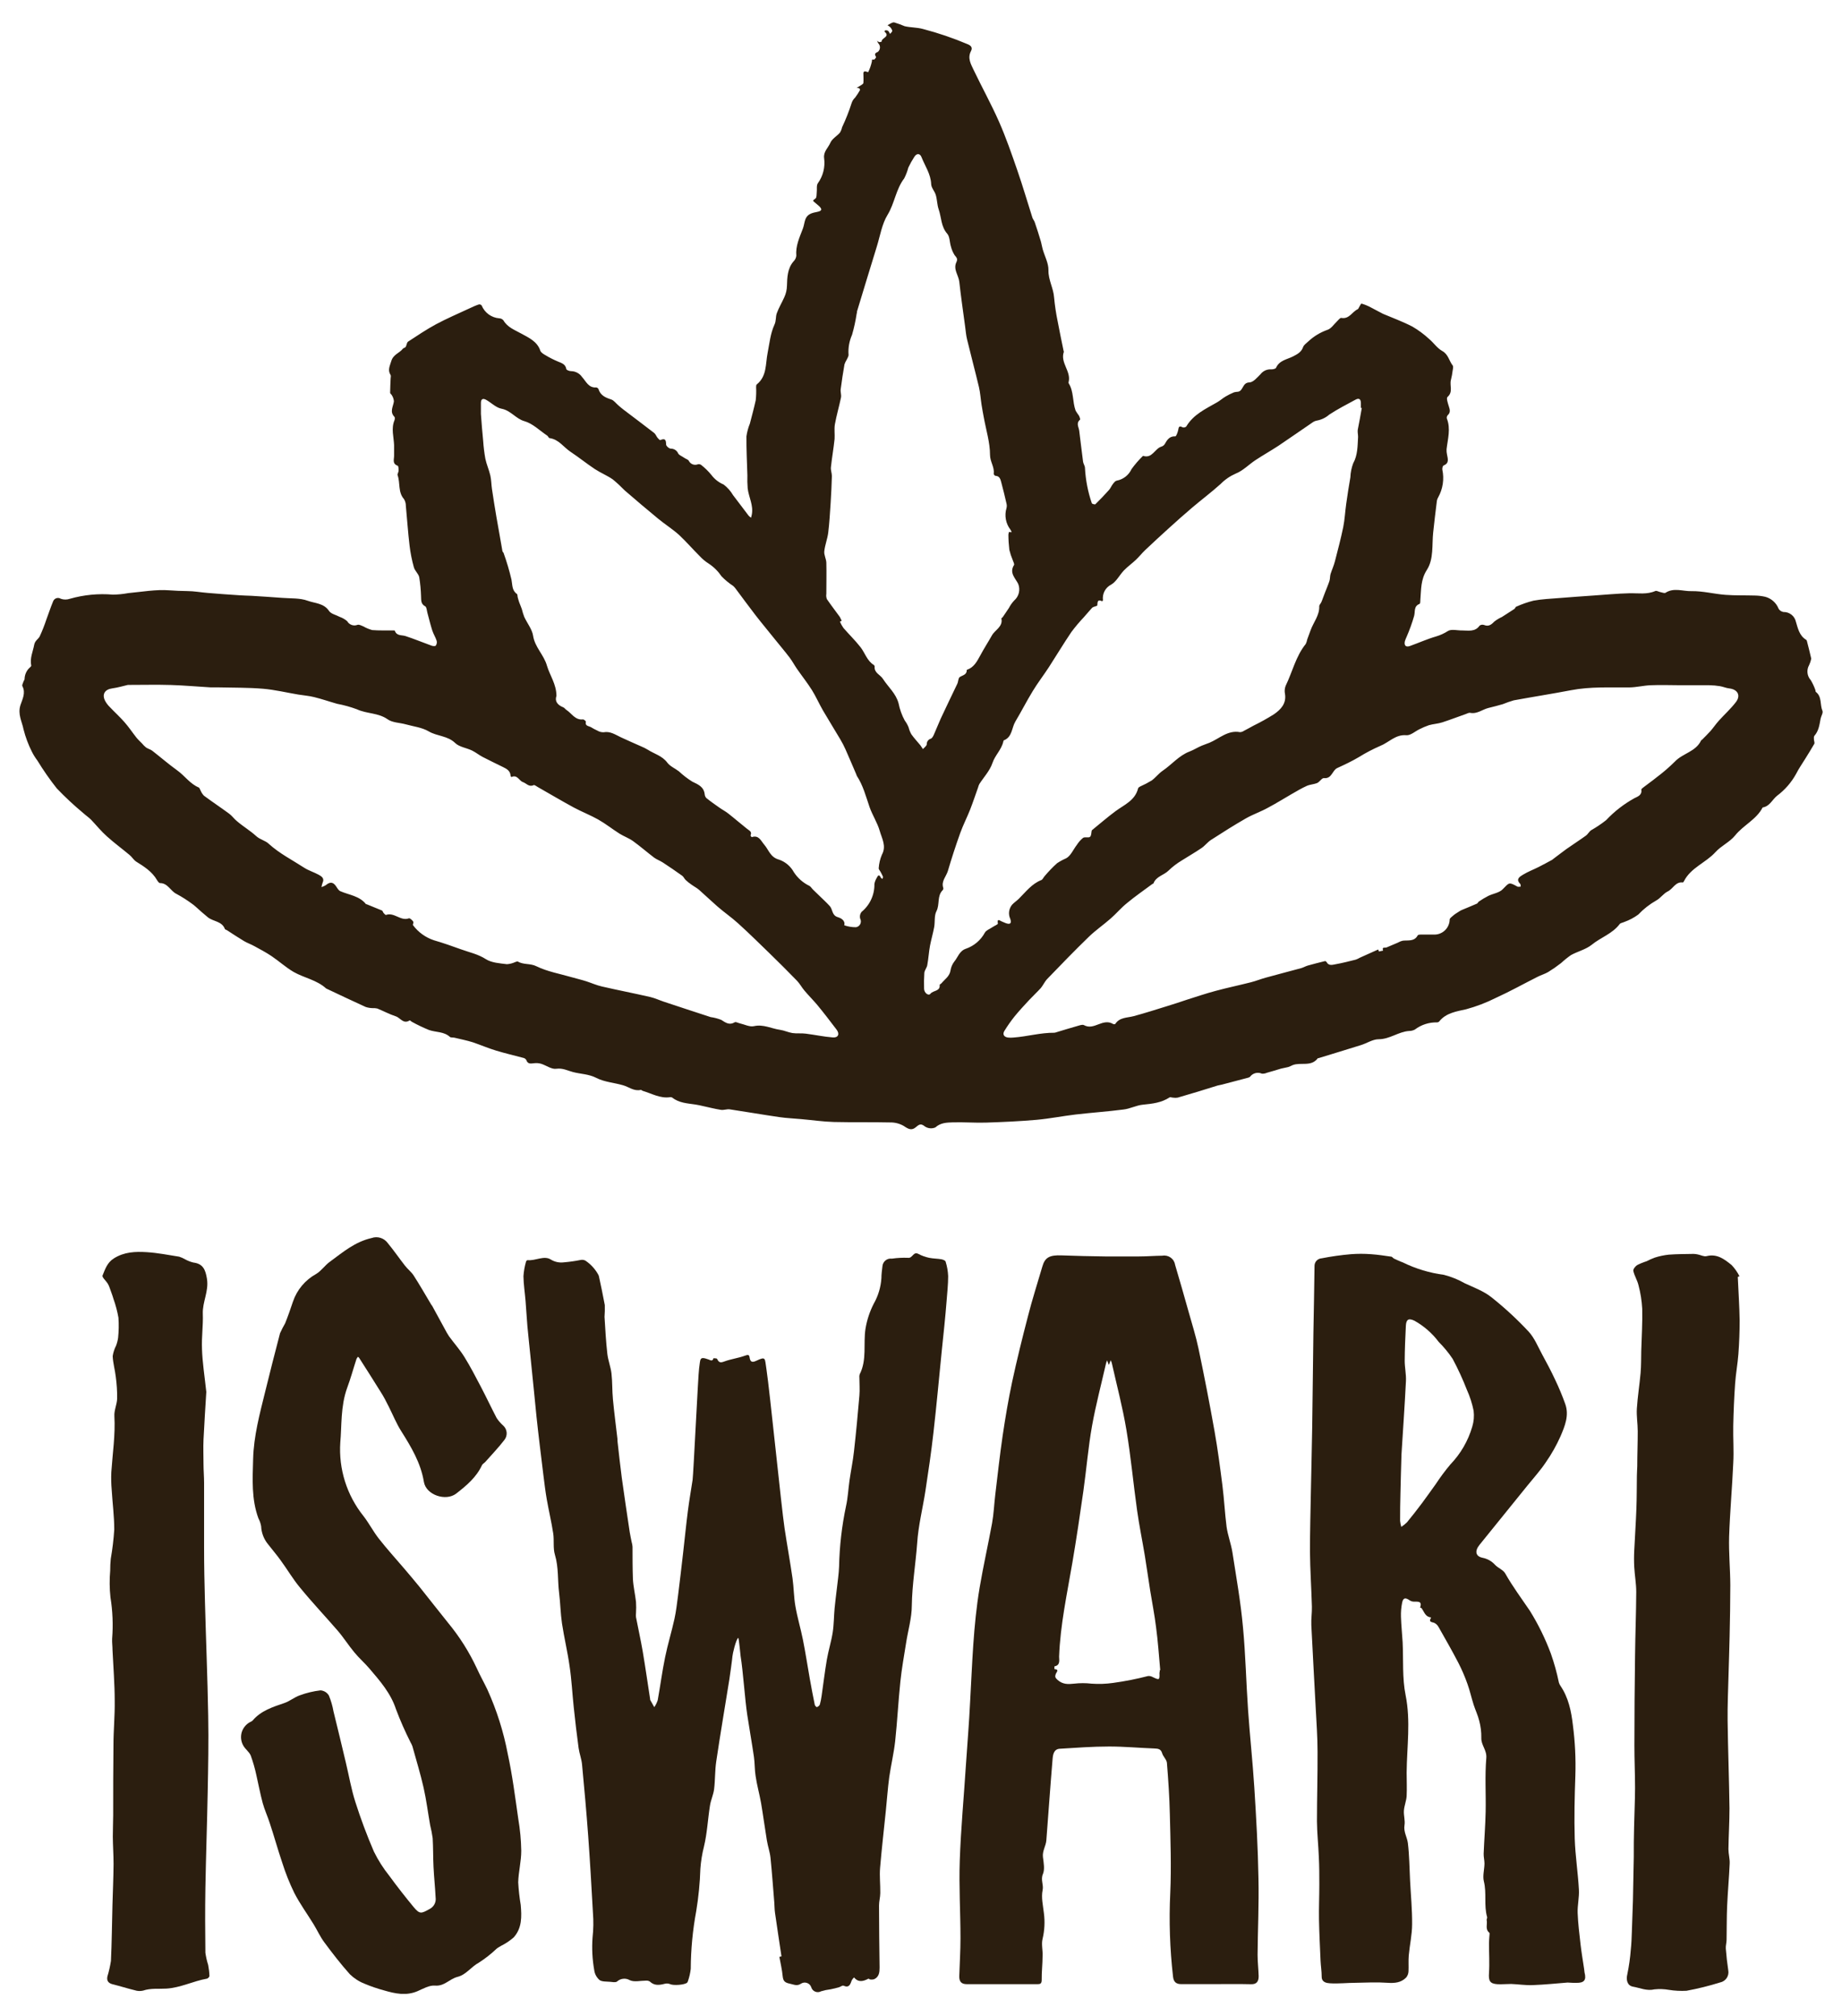
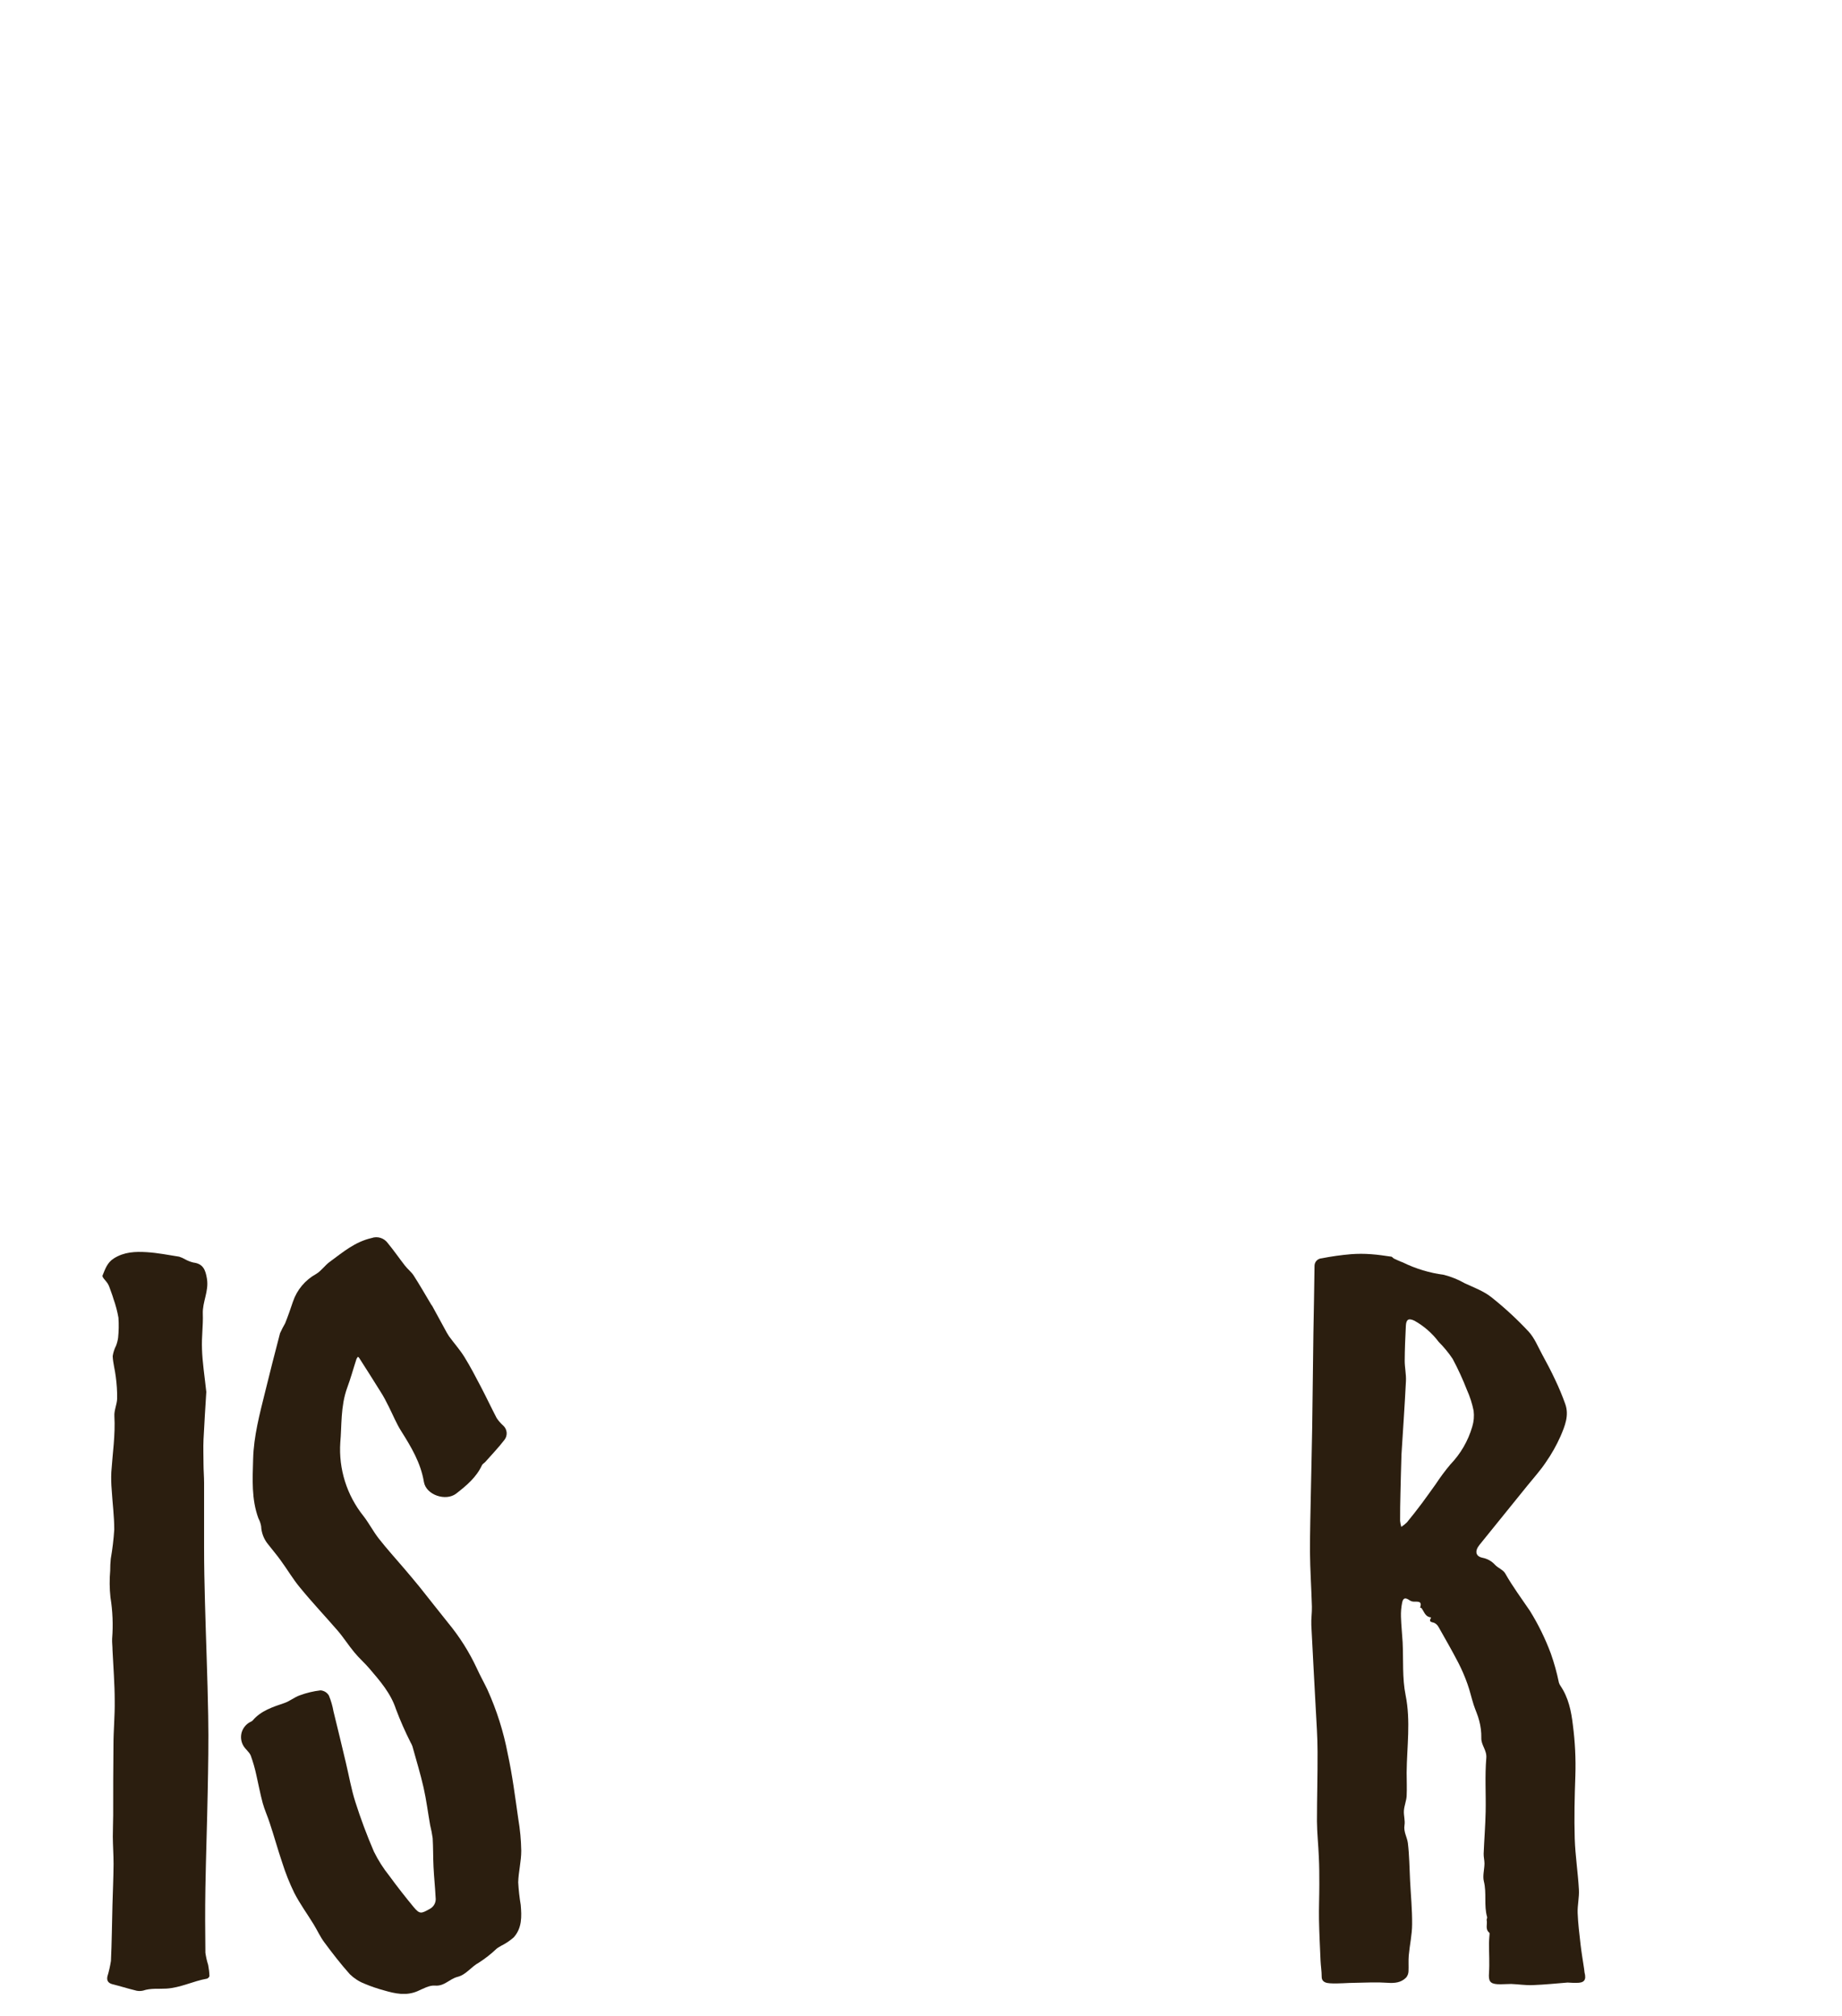
<svg xmlns="http://www.w3.org/2000/svg" width="74" height="81" viewBox="0 0 74 81" fill="none">
  <g clip-path="url(#clip0_176_1524)">
-     <path d="M72.765 26.461C72.746 26.551 72.717 26.638 72.678 26.721C72.624 26.815 72.602 26.924 72.614 27.032C72.626 27.14 72.672 27.242 72.745 27.322C72.818 27.446 72.88 27.576 72.928 27.712C72.942 27.74 72.928 27.785 72.958 27.802C73.201 27.998 73.108 28.311 73.215 28.557C73.248 28.637 73.161 28.765 73.14 28.872C73.095 29.115 73.066 29.361 72.89 29.56C72.862 29.591 72.871 29.661 72.873 29.713C72.875 29.764 72.908 29.834 72.888 29.879C72.77 30.087 72.642 30.289 72.515 30.494C72.389 30.698 72.262 30.878 72.159 31.083C71.969 31.429 71.707 31.731 71.391 31.967C71.198 32.122 71.097 32.393 70.812 32.437C70.561 32.924 70.036 33.148 69.703 33.565C69.492 33.827 69.145 33.977 68.917 34.231C68.528 34.659 67.927 34.854 67.652 35.397C67.642 35.419 67.619 35.452 67.605 35.45C67.311 35.41 67.214 35.708 66.998 35.811C66.831 35.891 66.706 36.084 66.537 36.174C66.27 36.326 66.027 36.516 65.816 36.739C65.645 36.864 65.457 36.964 65.258 37.035C65.195 37.067 65.105 37.073 65.068 37.122C64.777 37.51 64.309 37.656 63.944 37.954C63.709 38.142 63.386 38.217 63.112 38.367C62.972 38.465 62.839 38.572 62.714 38.688C62.55 38.816 62.379 38.935 62.201 39.045C62.066 39.125 61.911 39.168 61.772 39.239C61.212 39.521 60.666 39.827 60.097 40.085C59.712 40.279 59.31 40.432 58.895 40.545C58.538 40.626 58.094 40.685 57.822 41.029C57.802 41.053 57.773 41.067 57.742 41.071C57.416 41.061 57.097 41.163 56.837 41.361C56.766 41.397 56.688 41.416 56.609 41.416C56.181 41.444 55.834 41.748 55.382 41.748C55.145 41.748 54.905 41.915 54.662 41.987C54.098 42.165 53.532 42.334 52.966 42.509C52.958 42.509 52.946 42.509 52.943 42.509C52.678 42.867 52.258 42.661 51.932 42.787C51.874 42.816 51.816 42.842 51.755 42.864C51.659 42.891 51.556 42.902 51.459 42.929C51.269 42.984 51.083 43.047 50.895 43.095C50.832 43.124 50.762 43.136 50.693 43.13C50.612 43.094 50.521 43.086 50.435 43.109C50.349 43.131 50.273 43.182 50.22 43.254C50.197 43.275 50.167 43.29 50.135 43.295L49.082 43.572C49.027 43.587 48.97 43.592 48.915 43.608C48.381 43.775 47.846 43.941 47.31 44.094C47.249 44.104 47.187 44.104 47.125 44.094C47.079 44.094 47.017 44.064 46.987 44.084C46.654 44.301 46.293 44.339 45.913 44.377C45.648 44.402 45.394 44.544 45.129 44.571C44.49 44.654 43.847 44.697 43.206 44.772C42.683 44.834 42.166 44.938 41.643 44.985C40.963 45.045 40.282 45.075 39.603 45.097C39.162 45.11 38.719 45.073 38.271 45.087C38.032 45.095 37.788 45.1 37.577 45.29C37.51 45.319 37.436 45.331 37.363 45.324C37.291 45.318 37.22 45.293 37.159 45.253C37.004 45.127 36.934 45.16 36.806 45.271C36.628 45.426 36.505 45.366 36.307 45.231C36.142 45.136 35.955 45.087 35.766 45.09C35.011 45.073 34.255 45.09 33.501 45.072C33.063 45.06 32.627 44.995 32.189 44.957C31.895 44.928 31.598 44.919 31.305 44.875C30.639 44.779 29.973 44.662 29.317 44.564C29.203 44.547 29.078 44.602 28.963 44.584C28.72 44.547 28.48 44.484 28.24 44.432C28.139 44.411 28.04 44.384 27.939 44.371C27.616 44.322 27.283 44.311 27.01 44.094C26.983 44.077 26.95 44.07 26.918 44.076C26.52 44.134 26.186 43.929 25.826 43.823C25.796 43.815 25.764 43.778 25.741 43.783C25.471 43.845 25.27 43.666 25.035 43.598C24.681 43.493 24.288 43.47 23.966 43.305C23.645 43.14 23.33 43.149 23.016 43.065C22.797 43.009 22.613 42.899 22.35 42.934C22.16 42.964 21.943 42.797 21.735 42.732C21.644 42.707 21.549 42.7 21.456 42.711C21.321 42.727 21.199 42.752 21.143 42.581C21.131 42.561 21.115 42.543 21.096 42.529C21.077 42.515 21.056 42.505 21.033 42.499C20.665 42.4 20.292 42.315 19.926 42.203C19.611 42.108 19.308 41.977 18.995 41.87C18.753 41.795 18.505 41.745 18.261 41.687C18.199 41.672 18.114 41.687 18.078 41.657C17.836 41.432 17.511 41.475 17.233 41.376C17.001 41.281 16.775 41.174 16.556 41.053C16.519 41.036 16.473 40.981 16.457 40.991C16.203 41.157 16.078 40.878 15.893 40.825C15.64 40.741 15.402 40.613 15.156 40.513C15.093 40.5 15.029 40.495 14.966 40.498C14.871 40.496 14.777 40.48 14.688 40.45C14.163 40.212 13.644 39.964 13.124 39.719C13.117 39.717 13.109 39.714 13.103 39.709C12.726 39.364 12.214 39.284 11.793 39.043C11.481 38.86 11.208 38.61 10.907 38.407C10.689 38.261 10.456 38.137 10.224 38.011C10.088 37.934 9.936 37.883 9.801 37.803C9.568 37.664 9.343 37.513 9.115 37.366C9.089 37.35 9.042 37.341 9.035 37.32C8.917 37.002 8.569 37.023 8.354 36.852C8.188 36.717 8.021 36.569 7.865 36.427C7.821 36.386 7.774 36.349 7.725 36.314C7.524 36.165 7.313 36.03 7.092 35.911C6.848 35.795 6.744 35.472 6.426 35.475C6.385 35.475 6.333 35.397 6.302 35.345C6.107 35.012 5.792 34.812 5.469 34.611C5.368 34.544 5.303 34.425 5.204 34.345C4.903 34.093 4.585 33.86 4.294 33.597C4.067 33.396 3.874 33.156 3.661 32.931C3.563 32.833 3.445 32.755 3.343 32.661C2.971 32.352 2.617 32.022 2.282 31.672C2 31.316 1.74 30.942 1.503 30.554C1.418 30.441 1.342 30.32 1.279 30.194C1.136 29.909 1.024 29.61 0.946 29.302C0.884 28.985 0.704 28.692 0.822 28.324C0.894 28.101 1.045 27.835 0.899 27.563C0.877 27.523 0.922 27.445 0.941 27.387C0.959 27.329 0.99 27.312 0.987 27.277C0.991 27.122 1.05 26.973 1.154 26.858C1.19 26.817 1.262 26.769 1.255 26.738C1.192 26.44 1.323 26.178 1.373 25.905C1.403 25.739 1.53 25.68 1.592 25.572C1.697 25.346 1.788 25.114 1.866 24.878C1.956 24.642 2.033 24.397 2.129 24.17C2.139 24.139 2.155 24.11 2.177 24.087C2.199 24.063 2.227 24.045 2.257 24.033C2.288 24.022 2.321 24.018 2.353 24.022C2.385 24.025 2.417 24.036 2.444 24.054C2.561 24.095 2.689 24.095 2.807 24.054C3.368 23.894 3.954 23.837 4.535 23.887C4.742 23.885 4.948 23.864 5.151 23.826C5.702 23.776 6.26 23.672 6.806 23.714C7.042 23.731 7.277 23.742 7.517 23.744C7.792 23.744 8.066 23.797 8.349 23.819C8.779 23.856 9.209 23.886 9.638 23.914C9.79 23.926 9.943 23.926 10.094 23.934C10.507 23.96 10.927 23.985 11.333 24.017C11.679 24.045 12.047 24.017 12.364 24.134C12.652 24.239 13.009 24.227 13.219 24.543C13.299 24.663 13.501 24.701 13.646 24.78C13.757 24.819 13.859 24.878 13.948 24.954C13.988 25.025 14.052 25.078 14.127 25.105C14.203 25.132 14.287 25.131 14.361 25.101C14.426 25.079 14.528 25.134 14.6 25.164C14.71 25.228 14.829 25.277 14.953 25.311C15.23 25.334 15.514 25.322 15.795 25.326C15.818 25.326 15.858 25.326 15.861 25.336C15.935 25.554 16.135 25.502 16.291 25.552C16.644 25.667 16.989 25.812 17.338 25.937C17.392 25.957 17.486 25.963 17.505 25.937C17.525 25.91 17.539 25.878 17.546 25.845C17.552 25.811 17.552 25.777 17.543 25.744C17.497 25.599 17.412 25.469 17.365 25.324C17.29 25.091 17.235 24.853 17.17 24.616C17.145 24.527 17.14 24.387 17.082 24.357C16.895 24.259 16.925 24.1 16.915 23.945C16.907 23.692 16.883 23.439 16.842 23.188C16.812 23.047 16.666 22.932 16.627 22.79C16.546 22.502 16.488 22.208 16.453 21.911C16.389 21.38 16.356 20.847 16.304 20.316C16.305 20.222 16.279 20.13 16.23 20.05C15.981 19.768 16.086 19.402 15.973 19.089C15.956 19.041 16.013 18.971 16.013 18.909C16.013 18.848 16.013 18.721 15.975 18.709C15.752 18.628 15.832 18.458 15.832 18.306C15.832 18.155 15.832 18.025 15.832 17.884C15.82 17.551 15.707 17.218 15.847 16.885C15.863 16.845 15.871 16.77 15.847 16.746C15.643 16.54 15.797 16.334 15.825 16.122C15.818 16.039 15.792 15.958 15.748 15.887C15.732 15.847 15.673 15.814 15.673 15.776C15.673 15.588 15.687 15.398 15.693 15.208C15.693 15.161 15.713 15.1 15.693 15.067C15.565 14.868 15.658 14.71 15.718 14.509C15.798 14.234 16.051 14.186 16.184 14.009C16.213 13.976 16.278 13.969 16.299 13.934C16.338 13.87 16.338 13.768 16.391 13.726C16.759 13.485 17.127 13.237 17.515 13.027C17.948 12.796 18.399 12.602 18.847 12.394C18.977 12.333 19.108 12.271 19.243 12.228C19.263 12.226 19.284 12.228 19.303 12.236C19.322 12.244 19.338 12.257 19.351 12.273C19.41 12.415 19.506 12.539 19.631 12.63C19.755 12.72 19.902 12.775 20.055 12.787C20.087 12.788 20.118 12.796 20.147 12.809C20.175 12.823 20.201 12.842 20.222 12.866C20.388 13.154 20.681 13.255 20.953 13.407C21.224 13.558 21.582 13.711 21.705 14.084C21.73 14.162 21.837 14.226 21.919 14.272C22.079 14.369 22.246 14.453 22.418 14.525C22.569 14.587 22.716 14.629 22.751 14.823C22.751 14.865 22.879 14.912 22.946 14.91C23.033 14.911 23.119 14.934 23.196 14.976C23.273 15.017 23.338 15.077 23.387 15.15C23.542 15.316 23.643 15.589 23.951 15.564C23.971 15.567 23.989 15.573 24.005 15.585C24.021 15.596 24.034 15.61 24.043 15.628C24.121 15.884 24.321 15.972 24.554 16.047C24.662 16.082 24.744 16.202 24.839 16.282C24.934 16.362 24.982 16.407 25.058 16.463C25.465 16.773 25.876 17.079 26.279 17.392C26.339 17.439 26.366 17.524 26.415 17.586C26.465 17.647 26.507 17.687 26.527 17.679C26.728 17.591 26.757 17.679 26.76 17.857C26.76 17.917 26.882 18.023 26.95 18.023C27.013 18.022 27.075 18.04 27.128 18.075C27.18 18.109 27.222 18.159 27.246 18.217C27.288 18.29 27.396 18.325 27.476 18.383C27.556 18.441 27.634 18.451 27.672 18.511C27.704 18.576 27.759 18.627 27.827 18.653C27.895 18.679 27.97 18.678 28.037 18.651C28.06 18.646 28.084 18.646 28.107 18.65C28.129 18.655 28.151 18.664 28.17 18.678C28.322 18.798 28.461 18.934 28.583 19.084C28.709 19.252 28.878 19.383 29.071 19.464C29.224 19.581 29.353 19.726 29.451 19.893C29.662 20.165 29.865 20.443 30.075 20.716C30.104 20.747 30.137 20.774 30.173 20.797C30.183 20.756 30.195 20.712 30.203 20.671C30.275 20.298 30.078 19.97 30.037 19.618C30.023 19.444 30.02 19.269 30.025 19.094C30.01 18.573 29.982 18.05 29.987 17.529C30.012 17.354 30.058 17.182 30.125 17.018C30.206 16.706 30.291 16.395 30.36 16.081C30.379 15.908 30.385 15.733 30.376 15.559C30.376 15.519 30.376 15.464 30.401 15.444C30.814 15.111 30.749 14.625 30.837 14.184C30.912 13.8 30.951 13.395 31.11 13.049C31.189 12.882 31.154 12.732 31.205 12.588C31.285 12.366 31.41 12.16 31.507 11.943C31.575 11.797 31.612 11.638 31.615 11.477C31.625 11.152 31.633 10.786 31.876 10.505C31.939 10.444 31.98 10.364 31.991 10.277C31.955 9.88 32.121 9.537 32.254 9.184C32.299 9.066 32.311 8.935 32.354 8.815C32.434 8.59 32.637 8.55 32.839 8.51C33.04 8.47 33.025 8.389 32.899 8.274L32.752 8.149C32.632 8.049 32.644 8.066 32.764 7.971C32.815 7.931 32.802 7.804 32.812 7.719C32.827 7.599 32.795 7.453 32.854 7.365C33.065 7.073 33.157 6.711 33.108 6.354C33.072 6.091 33.275 5.934 33.358 5.736C33.431 5.57 33.62 5.47 33.744 5.328C33.784 5.262 33.813 5.189 33.829 5.114C33.978 4.799 34.106 4.475 34.212 4.143C34.239 4.058 34.287 3.982 34.352 3.922C34.426 3.824 34.493 3.721 34.552 3.614C34.552 3.6 34.535 3.557 34.515 3.545C34.482 3.533 34.447 3.527 34.412 3.525C34.46 3.503 34.506 3.477 34.55 3.449C34.6 3.414 34.68 3.376 34.685 3.334C34.697 3.199 34.685 3.063 34.685 2.928C34.685 2.906 34.72 2.866 34.737 2.866C34.787 2.866 34.877 2.904 34.88 2.896C34.945 2.762 34.994 2.62 35.026 2.475C35.04 2.385 35.006 2.388 35.11 2.395C35.136 2.395 35.201 2.308 35.193 2.29C35.138 2.187 35.126 2.143 35.266 2.085C35.291 2.064 35.312 2.038 35.327 2.008C35.341 1.979 35.349 1.947 35.351 1.914C35.352 1.881 35.347 1.848 35.335 1.817C35.323 1.787 35.304 1.759 35.281 1.736C35.261 1.704 35.247 1.67 35.239 1.634C35.264 1.654 35.288 1.686 35.318 1.691C35.352 1.692 35.387 1.687 35.419 1.674C35.396 1.522 35.791 1.478 35.528 1.266C35.541 1.249 35.556 1.221 35.569 1.219C35.608 1.214 35.647 1.221 35.681 1.239C35.712 1.276 35.738 1.318 35.756 1.363C35.789 1.319 35.849 1.276 35.846 1.236C35.83 1.178 35.798 1.125 35.754 1.083C35.724 1.056 35.69 1.032 35.654 1.013C35.744 0.971 35.84 0.888 35.924 0.9C36.067 0.943 36.207 0.995 36.345 1.053C36.585 1.11 36.829 1.096 37.081 1.165C37.697 1.326 38.3 1.532 38.886 1.781C39.035 1.845 39.07 1.934 39.007 2.054C38.859 2.337 39.007 2.581 39.115 2.811C39.448 3.507 39.821 4.18 40.131 4.882C40.414 5.523 40.644 6.189 40.873 6.852C41.09 7.476 41.273 8.112 41.475 8.742C41.496 8.808 41.55 8.865 41.571 8.933C41.654 9.179 41.738 9.432 41.809 9.677C41.841 9.784 41.856 9.895 41.888 10.01C41.969 10.293 42.126 10.575 42.12 10.854C42.112 11.249 42.322 11.575 42.347 11.953C42.377 12.272 42.424 12.589 42.489 12.902C42.562 13.298 42.647 13.693 42.727 14.088C42.727 14.103 42.743 14.121 42.738 14.134C42.585 14.572 43.038 14.915 42.931 15.345C42.925 15.36 42.925 15.377 42.931 15.393C43.143 15.726 43.081 16.139 43.211 16.495C43.251 16.564 43.295 16.63 43.343 16.693C43.371 16.746 43.407 16.846 43.388 16.86C43.221 17.001 43.336 17.153 43.356 17.302C43.411 17.717 43.454 18.135 43.511 18.548C43.522 18.633 43.587 18.714 43.587 18.796C43.613 19.279 43.705 19.757 43.862 20.215C43.87 20.243 43.987 20.274 44.005 20.256C44.195 20.071 44.378 19.878 44.555 19.68C44.616 19.61 44.653 19.514 44.711 19.44C44.769 19.367 44.809 19.317 44.868 19.307C44.995 19.283 45.116 19.228 45.218 19.148C45.321 19.067 45.403 18.964 45.457 18.846C45.591 18.66 45.741 18.486 45.905 18.326C45.905 18.326 45.92 18.311 45.925 18.313C46.293 18.431 46.391 18.018 46.661 17.94C46.715 17.924 46.762 17.888 46.792 17.84C46.886 17.674 46.979 17.517 47.217 17.529C47.254 17.529 47.315 17.363 47.332 17.278C47.352 17.156 47.368 17.088 47.51 17.166C47.535 17.174 47.561 17.175 47.586 17.169C47.611 17.164 47.635 17.153 47.655 17.136C47.943 16.648 48.434 16.427 48.895 16.162C49.015 16.094 49.12 15.996 49.24 15.927C49.346 15.864 49.458 15.808 49.573 15.761C49.627 15.747 49.683 15.739 49.739 15.736C49.952 15.699 49.906 15.373 50.187 15.363C50.344 15.363 50.507 15.165 50.642 15.03C50.693 14.964 50.76 14.912 50.837 14.878C50.914 14.845 50.998 14.831 51.081 14.838C51.141 14.838 51.248 14.815 51.264 14.774C51.396 14.474 51.704 14.441 51.944 14.319C52.118 14.227 52.276 14.152 52.35 13.944C52.38 13.858 52.475 13.793 52.548 13.726C52.774 13.512 53.043 13.349 53.337 13.247C53.48 13.197 53.585 13.032 53.708 12.914C53.765 12.862 53.835 12.762 53.883 12.771C54.206 12.831 54.321 12.521 54.549 12.419C54.549 12.419 54.561 12.409 54.566 12.403C54.611 12.329 54.671 12.191 54.699 12.196C54.837 12.237 54.971 12.293 55.097 12.363C55.253 12.439 55.4 12.529 55.558 12.606C55.951 12.772 56.359 12.922 56.74 13.119C56.982 13.26 57.208 13.428 57.414 13.618C57.596 13.77 57.736 13.986 57.937 14.098C58.187 14.234 58.212 14.495 58.36 14.682C58.392 14.724 58.372 14.812 58.36 14.877C58.344 15.008 58.321 15.138 58.288 15.266C58.23 15.488 58.387 15.744 58.15 15.949C58.097 15.994 58.167 16.204 58.207 16.329C58.247 16.453 58.28 16.57 58.162 16.677C58.146 16.694 58.134 16.715 58.127 16.739C58.12 16.762 58.119 16.786 58.124 16.81C58.29 17.224 58.16 17.642 58.114 18.045C58.11 18.117 58.116 18.189 58.132 18.26C58.162 18.426 58.232 18.606 57.995 18.699C57.961 18.713 57.934 18.813 57.944 18.866C58.025 19.245 57.966 19.641 57.777 19.98C57.752 20.02 57.734 20.066 57.726 20.113C57.672 20.539 57.621 20.965 57.576 21.392C57.523 21.891 57.603 22.455 57.325 22.89C57.068 23.288 57.096 23.691 57.06 24.107C57.06 24.16 57.06 24.249 57.026 24.26C56.788 24.355 56.86 24.565 56.81 24.746C56.728 25.03 56.628 25.308 56.51 25.579C56.483 25.637 56.459 25.696 56.439 25.757C56.399 25.932 56.48 26.01 56.645 25.95C56.995 25.825 57.336 25.67 57.693 25.567C57.862 25.517 58.023 25.443 58.172 25.347C58.313 25.262 58.547 25.331 58.738 25.326C58.988 25.326 59.258 25.394 59.441 25.133C59.466 25.114 59.495 25.102 59.526 25.097C59.557 25.092 59.589 25.096 59.619 25.106C59.805 25.183 59.915 25.091 60.037 24.966C60.13 24.894 60.231 24.833 60.338 24.785C60.505 24.68 60.671 24.573 60.837 24.463C60.869 24.443 60.879 24.385 60.909 24.373C61.135 24.271 61.368 24.189 61.608 24.129C61.941 24.067 62.299 24.052 62.646 24.024C63.097 23.987 63.55 23.956 64.002 23.924C64.489 23.891 64.973 23.844 65.459 23.832C65.811 23.824 66.162 23.891 66.502 23.741C66.553 23.719 66.636 23.774 66.706 23.787C66.776 23.801 66.873 23.841 66.911 23.812C67.244 23.596 67.609 23.756 67.95 23.747C68.405 23.739 68.861 23.861 69.319 23.896C69.715 23.926 70.114 23.911 70.511 23.924C70.647 23.927 70.784 23.944 70.917 23.974C71.038 24.007 71.15 24.067 71.243 24.151C71.337 24.235 71.409 24.34 71.455 24.457C71.476 24.491 71.504 24.52 71.537 24.542C71.571 24.564 71.608 24.578 71.648 24.585C71.763 24.582 71.876 24.619 71.967 24.69C72.058 24.76 72.122 24.86 72.147 24.973C72.227 25.236 72.285 25.537 72.56 25.702C72.573 25.711 72.582 25.724 72.587 25.739C72.648 25.967 72.703 26.197 72.765 26.461ZM55.367 38.142L55.398 38.222L55.565 38.187C55.502 38.021 55.645 38.086 55.706 38.059L56.144 37.873C56.212 37.834 56.286 37.805 56.362 37.788C56.579 37.766 56.82 37.828 56.955 37.575C56.968 37.55 57.028 37.543 57.066 37.543C57.233 37.543 57.416 37.543 57.591 37.543C57.674 37.547 57.757 37.535 57.834 37.507C57.912 37.478 57.983 37.435 58.044 37.378C58.105 37.321 58.153 37.253 58.186 37.177C58.22 37.102 58.238 37.02 58.239 36.937C58.239 36.884 58.334 36.824 58.392 36.77C58.45 36.717 58.53 36.674 58.6 36.627C58.637 36.601 58.677 36.578 58.718 36.559C58.923 36.471 59.131 36.392 59.336 36.299C59.369 36.284 59.382 36.233 59.416 36.213C59.537 36.13 59.663 36.055 59.794 35.988C59.983 35.896 60.228 35.866 60.363 35.728C60.639 35.447 60.614 35.425 60.961 35.617C60.994 35.633 61.047 35.617 61.091 35.617C61.091 35.582 61.091 35.53 61.076 35.51C60.879 35.319 61.056 35.215 61.182 35.139C61.382 35.017 61.602 34.934 61.812 34.829C61.995 34.737 62.174 34.638 62.354 34.541C62.387 34.519 62.418 34.495 62.447 34.469C62.614 34.348 62.767 34.221 62.932 34.105C63.19 33.923 63.456 33.754 63.711 33.569C63.793 33.511 63.843 33.402 63.926 33.349C64.136 33.23 64.336 33.096 64.525 32.946C64.856 32.594 65.24 32.297 65.662 32.064C65.789 32 65.977 31.942 65.937 31.719C65.937 31.694 65.995 31.651 66.032 31.622C66.198 31.491 66.382 31.366 66.55 31.228C66.81 31.034 67.056 30.822 67.287 30.593C67.599 30.261 68.128 30.199 68.34 29.744C68.34 29.733 68.366 29.728 68.378 29.716C68.488 29.603 68.603 29.493 68.711 29.373C68.819 29.253 68.931 29.085 69.052 28.952C69.279 28.699 69.535 28.471 69.74 28.201C69.945 27.931 69.801 27.692 69.472 27.655C69.345 27.642 69.224 27.585 69.099 27.565C68.957 27.541 68.814 27.529 68.671 27.527C68.291 27.527 67.912 27.527 67.532 27.527C67.128 27.527 66.723 27.509 66.318 27.527C66.03 27.537 65.746 27.612 65.459 27.615C64.677 27.623 63.893 27.577 63.114 27.727C62.334 27.876 61.578 27.993 60.812 28.134C60.663 28.177 60.516 28.229 60.371 28.288C60.181 28.344 59.99 28.392 59.799 28.439C59.552 28.499 59.342 28.692 59.063 28.636C59.008 28.624 58.941 28.666 58.881 28.686C58.568 28.795 58.259 28.915 57.942 29.018C57.776 29.073 57.581 29.082 57.406 29.132C57.272 29.178 57.142 29.233 57.017 29.298C56.85 29.38 56.664 29.55 56.499 29.535C56.062 29.496 55.793 29.829 55.445 29.966C55.151 30.094 54.867 30.243 54.594 30.412C54.314 30.579 54.018 30.717 53.723 30.853C53.515 30.95 53.509 31.293 53.186 31.258C53.102 31.25 53.019 31.411 52.909 31.458C52.799 31.504 52.63 31.513 52.501 31.569C52.295 31.662 52.098 31.779 51.902 31.892C51.586 32.072 51.278 32.269 50.956 32.438C50.662 32.605 50.342 32.71 50.052 32.876C49.576 33.149 49.113 33.442 48.652 33.74C48.509 33.832 48.404 33.98 48.262 34.073C48.003 34.25 47.726 34.406 47.465 34.573C47.281 34.684 47.109 34.815 46.954 34.964C46.764 35.16 46.444 35.2 46.338 35.49C46.338 35.5 46.308 35.5 46.296 35.51C45.952 35.766 45.597 36.01 45.266 36.286C45.034 36.474 44.841 36.706 44.616 36.902C44.33 37.153 44.012 37.371 43.739 37.636C43.171 38.186 42.622 38.755 42.074 39.323C41.971 39.429 41.907 39.579 41.814 39.691C41.664 39.857 41.493 40.014 41.338 40.18C41.142 40.393 40.942 40.606 40.759 40.831C40.611 41.016 40.475 41.21 40.351 41.412C40.266 41.549 40.332 41.66 40.497 41.68C40.569 41.688 40.642 41.688 40.714 41.68C41.265 41.64 41.801 41.482 42.357 41.487C42.397 41.482 42.436 41.471 42.474 41.456C42.745 41.376 43.016 41.289 43.289 41.214C43.374 41.191 43.484 41.147 43.546 41.181C43.752 41.294 43.94 41.221 44.123 41.151C44.307 41.081 44.511 41.009 44.715 41.134C44.736 41.147 44.794 41.147 44.804 41.134C44.981 40.861 45.279 40.891 45.542 40.821C45.993 40.7 46.439 40.556 46.886 40.418C47.15 40.337 47.412 40.252 47.676 40.162C48.061 40.04 48.444 39.91 48.834 39.806C49.301 39.679 49.778 39.581 50.247 39.461C50.448 39.411 50.642 39.331 50.843 39.276C51.318 39.145 51.795 39.021 52.272 38.892C52.363 38.867 52.446 38.815 52.538 38.788C52.769 38.723 53.002 38.665 53.236 38.607C53.251 38.607 53.282 38.627 53.292 38.645C53.38 38.812 53.533 38.757 53.657 38.735C53.928 38.687 54.198 38.617 54.466 38.55C54.524 38.529 54.579 38.503 54.632 38.472L55.367 38.142ZM5.138 27.514C4.96 27.553 4.738 27.623 4.51 27.653C4.214 27.693 4.087 27.888 4.222 28.153C4.272 28.245 4.335 28.329 4.41 28.402C4.603 28.607 4.815 28.797 5.001 29.01C5.188 29.223 5.319 29.426 5.481 29.631C5.547 29.713 5.627 29.784 5.701 29.861C5.751 29.922 5.806 29.977 5.867 30.027C5.945 30.082 6.045 30.102 6.12 30.161C6.453 30.42 6.776 30.7 7.119 30.947C7.419 31.161 7.63 31.484 7.981 31.633C8.02 31.649 8.035 31.721 8.061 31.764C8.093 31.838 8.138 31.905 8.193 31.964C8.526 32.212 8.876 32.443 9.212 32.691C9.325 32.775 9.408 32.9 9.52 32.988C9.77 33.203 10.054 33.369 10.294 33.589C10.45 33.73 10.667 33.77 10.793 33.893C11.223 34.286 11.738 34.544 12.217 34.856C12.399 34.974 12.615 35.037 12.806 35.142C12.921 35.205 13.044 35.287 12.96 35.462C12.938 35.518 12.924 35.577 12.916 35.637C12.975 35.618 13.03 35.593 13.083 35.562C13.228 35.442 13.359 35.405 13.487 35.583C13.542 35.66 13.592 35.765 13.671 35.8C14.027 35.955 14.441 35.988 14.706 36.324C14.706 36.324 14.723 36.324 14.729 36.324C14.936 36.407 15.144 36.491 15.347 36.577C15.375 36.591 15.384 36.645 15.409 36.674C15.434 36.702 15.485 36.762 15.507 36.754C15.84 36.636 16.093 37.014 16.428 36.89C16.464 36.877 16.554 36.957 16.594 37.012C16.634 37.067 16.569 37.138 16.594 37.168C16.806 37.452 17.101 37.664 17.438 37.774C17.799 37.878 18.154 38.004 18.509 38.132C18.863 38.261 19.198 38.325 19.518 38.53C19.749 38.678 20.075 38.697 20.365 38.733C20.48 38.725 20.593 38.697 20.698 38.648C20.735 38.638 20.781 38.613 20.805 38.627C21.033 38.763 21.304 38.692 21.552 38.817C21.99 39.031 22.489 39.118 22.966 39.256C23.164 39.314 23.365 39.358 23.562 39.423C23.758 39.487 23.966 39.579 24.174 39.627C24.82 39.776 25.471 39.902 26.117 40.05C26.307 40.094 26.485 40.178 26.67 40.24C27.296 40.447 27.921 40.655 28.548 40.858C28.694 40.878 28.837 40.916 28.974 40.969C29.151 41.081 29.299 41.197 29.519 41.066C29.562 41.041 29.65 41.094 29.719 41.109C29.91 41.152 30.116 41.262 30.29 41.222C30.668 41.138 30.987 41.319 31.334 41.369C31.5 41.392 31.666 41.472 31.833 41.499C32 41.525 32.198 41.499 32.376 41.524C32.737 41.569 33.093 41.647 33.455 41.675C33.673 41.694 33.743 41.539 33.609 41.362C33.355 41.029 33.095 40.686 32.827 40.363C32.66 40.167 32.482 39.989 32.318 39.794C32.209 39.667 32.131 39.514 32.016 39.396C31.65 39.018 31.277 38.648 30.901 38.282C30.489 37.881 30.078 37.478 29.652 37.092C29.386 36.85 29.086 36.645 28.82 36.412C28.553 36.179 28.333 35.965 28.084 35.746C27.99 35.665 27.875 35.608 27.776 35.535C27.694 35.479 27.616 35.417 27.544 35.349C27.493 35.3 27.464 35.224 27.409 35.182C27.153 34.999 26.893 34.821 26.63 34.649C26.519 34.576 26.387 34.531 26.28 34.453C25.994 34.236 25.723 33.998 25.43 33.787C25.263 33.667 25.06 33.597 24.885 33.487C24.597 33.304 24.328 33.089 24.031 32.921C23.735 32.753 23.365 32.608 23.044 32.435C22.559 32.172 22.085 31.889 21.605 31.617C21.55 31.586 21.472 31.523 21.439 31.539C21.249 31.631 21.146 31.463 21.003 31.416C20.86 31.369 20.778 31.1 20.545 31.216C20.528 31.202 20.516 31.183 20.512 31.161C20.5 30.97 20.363 30.888 20.215 30.817C19.937 30.68 19.657 30.547 19.383 30.404C19.236 30.326 19.105 30.217 18.955 30.146C18.733 30.041 18.455 30.009 18.289 29.851C17.983 29.551 17.56 29.58 17.222 29.38C16.954 29.222 16.616 29.185 16.306 29.099C16.06 29.03 15.767 29.034 15.572 28.895C15.194 28.629 14.739 28.679 14.341 28.494C14.082 28.398 13.816 28.324 13.544 28.273C13.234 28.186 12.93 28.079 12.618 28.003C12.41 27.951 12.192 27.936 11.981 27.901C11.509 27.822 11.042 27.708 10.567 27.668C9.969 27.618 9.368 27.628 8.769 27.613C8.664 27.613 8.559 27.613 8.456 27.613C7.925 27.582 7.395 27.533 6.866 27.517C6.302 27.5 5.745 27.514 5.138 27.514ZM54.709 16.387H54.672C54.672 16.322 54.672 16.259 54.672 16.194C54.672 16.046 54.604 15.974 54.459 16.054C54.103 16.247 53.74 16.432 53.402 16.655C53.26 16.779 53.088 16.862 52.903 16.896C52.831 16.91 52.765 16.94 52.708 16.985C52.257 17.291 51.812 17.605 51.358 17.909C51.054 18.108 50.736 18.287 50.434 18.486C50.167 18.663 49.934 18.911 49.646 19.024C49.418 19.123 49.211 19.265 49.037 19.442C48.667 19.775 48.264 20.078 47.883 20.401C47.566 20.669 47.258 20.947 46.95 21.225C46.642 21.503 46.316 21.805 46.005 22.099C45.875 22.222 45.765 22.364 45.635 22.487C45.48 22.634 45.302 22.76 45.154 22.913C44.976 23.098 44.853 23.36 44.643 23.483C44.529 23.54 44.436 23.63 44.376 23.742C44.317 23.855 44.293 23.983 44.31 24.109C44.305 24.127 44.295 24.142 44.28 24.154C44.074 24.054 44.095 24.207 44.082 24.32C44.082 24.335 44.033 24.347 44.009 24.357C43.984 24.367 43.902 24.385 43.872 24.418C43.759 24.54 43.654 24.671 43.539 24.798C43.361 24.986 43.194 25.184 43.04 25.391C42.728 25.852 42.442 26.331 42.139 26.799C41.929 27.122 41.693 27.427 41.493 27.756C41.246 28.159 41.033 28.581 40.79 28.987C40.64 29.24 40.67 29.605 40.329 29.741C40.317 29.741 40.314 29.768 40.309 29.783C40.236 30.116 39.976 30.335 39.87 30.652C39.763 30.968 39.523 31.216 39.343 31.498C39.322 31.54 39.305 31.585 39.294 31.631C39.187 31.927 39.089 32.228 38.974 32.522C38.859 32.815 38.691 33.144 38.576 33.464C38.395 33.97 38.228 34.481 38.077 34.996C38.008 35.217 37.803 35.404 37.895 35.67C37.898 35.685 37.898 35.701 37.894 35.717C37.89 35.732 37.882 35.746 37.872 35.758C37.635 35.993 37.762 36.334 37.619 36.607C37.527 36.785 37.567 37.028 37.53 37.24C37.485 37.488 37.412 37.731 37.364 37.979C37.316 38.227 37.301 38.51 37.252 38.772C37.234 38.878 37.144 38.975 37.134 39.08C37.12 39.292 37.117 39.505 37.124 39.717C37.124 39.884 37.301 40.022 37.38 39.919C37.489 39.779 37.777 39.832 37.75 39.564C37.75 39.546 37.798 39.526 37.82 39.502C37.957 39.336 38.153 39.219 38.186 38.981C38.206 38.855 38.257 38.735 38.334 38.633C38.484 38.455 38.539 38.2 38.807 38.111C39.133 37.998 39.404 37.766 39.567 37.463C39.621 37.368 39.758 37.322 39.858 37.253C39.958 37.185 40.094 37.137 40.088 37.1C40.049 36.887 40.151 36.972 40.239 37.014C40.291 37.037 40.341 37.06 40.394 37.08C40.56 37.143 40.654 37.118 40.587 36.914C40.543 36.821 40.527 36.718 40.54 36.617C40.553 36.516 40.595 36.421 40.66 36.343C40.742 36.254 40.847 36.188 40.934 36.101C41.212 35.826 41.448 35.505 41.833 35.353C41.889 35.332 41.919 35.245 41.967 35.195C42.122 35.011 42.288 34.837 42.467 34.676C42.582 34.6 42.703 34.535 42.83 34.48C43.016 34.38 43.118 34.125 43.261 33.94C43.329 33.833 43.414 33.737 43.512 33.657C43.582 33.61 43.724 33.667 43.787 33.619C43.85 33.57 43.837 33.452 43.86 33.361C43.863 33.354 43.869 33.348 43.875 33.344C44.185 33.093 44.486 32.831 44.806 32.593C45.159 32.33 45.6 32.162 45.722 31.669C45.73 31.637 45.775 31.611 45.808 31.593C45.967 31.523 46.12 31.443 46.268 31.353C46.426 31.238 46.548 31.07 46.709 30.962C47.077 30.713 47.362 30.351 47.791 30.189C47.958 30.126 48.114 30.023 48.277 29.956C48.379 29.911 48.486 29.881 48.587 29.838C48.987 29.671 49.325 29.32 49.817 29.412C49.874 29.409 49.928 29.39 49.974 29.358C50.102 29.293 50.225 29.223 50.35 29.155C50.636 29.015 50.914 28.86 51.183 28.691C51.451 28.504 51.682 28.268 51.624 27.883C51.599 27.772 51.608 27.656 51.649 27.55C51.922 26.992 52.055 26.366 52.456 25.87C52.485 25.812 52.505 25.751 52.516 25.687C52.561 25.562 52.608 25.439 52.653 25.314C52.769 24.994 53.012 24.721 52.999 24.353C52.999 24.3 53.057 24.247 53.084 24.187C53.111 24.127 53.139 24.044 53.166 23.974L53.229 23.807C53.289 23.651 53.357 23.496 53.409 23.336C53.437 23.246 53.427 23.145 53.454 23.056C53.507 22.89 53.585 22.724 53.63 22.544C53.748 22.089 53.868 21.633 53.963 21.172C54.025 20.864 54.038 20.547 54.083 20.236C54.131 19.883 54.188 19.53 54.249 19.177C54.256 18.985 54.294 18.796 54.361 18.616C54.546 18.283 54.538 17.912 54.559 17.551C54.559 17.456 54.534 17.358 54.546 17.266C54.602 16.983 54.657 16.69 54.709 16.387ZM22.355 27.953C22.278 28.168 22.395 28.321 22.628 28.414C22.678 28.434 22.711 28.491 22.758 28.521C22.971 28.659 23.106 28.939 23.424 28.899C23.459 28.899 23.542 28.97 23.537 28.994C23.497 29.168 23.645 29.16 23.732 29.207C23.818 29.26 23.907 29.308 24 29.35C24.074 29.395 24.159 29.418 24.246 29.416C24.516 29.366 24.717 29.511 24.937 29.615C25.208 29.744 25.485 29.861 25.759 29.984C25.852 30.022 25.942 30.067 26.027 30.119C26.285 30.285 26.602 30.36 26.807 30.635C26.918 30.785 27.12 30.867 27.274 30.986C27.44 31.141 27.619 31.279 27.811 31.399C28.049 31.514 28.275 31.604 28.31 31.907C28.314 31.963 28.337 32.016 28.375 32.057C28.541 32.192 28.72 32.318 28.898 32.442C29.014 32.525 29.144 32.591 29.257 32.68C29.514 32.881 29.757 33.094 30.017 33.299C30.102 33.367 30.221 33.409 30.151 33.56C30.151 33.574 30.191 33.63 30.2 33.629C30.485 33.534 30.566 33.773 30.699 33.927C30.886 34.142 30.946 34.444 31.307 34.536C31.556 34.625 31.764 34.803 31.891 35.035C32.045 35.273 32.262 35.464 32.517 35.587C32.576 35.62 32.612 35.69 32.662 35.738C32.819 35.891 32.978 36.043 33.137 36.196C33.205 36.263 33.273 36.329 33.337 36.401C33.458 36.537 33.416 36.78 33.669 36.847C33.744 36.869 33.972 36.959 33.917 37.17C34.069 37.223 34.228 37.249 34.389 37.248C34.426 37.242 34.461 37.227 34.491 37.204C34.521 37.181 34.546 37.151 34.562 37.117C34.578 37.083 34.586 37.046 34.585 37.008C34.584 36.97 34.574 36.933 34.555 36.9C34.543 36.855 34.542 36.807 34.551 36.761C34.561 36.714 34.581 36.671 34.61 36.634C34.776 36.498 34.909 36.327 34.998 36.133C35.088 35.938 35.133 35.726 35.128 35.512C35.143 35.426 35.174 35.344 35.219 35.27C35.268 35.162 35.321 35.114 35.386 35.257C35.398 35.279 35.428 35.292 35.451 35.31C35.451 35.28 35.483 35.245 35.474 35.222C35.444 35.152 35.409 35.084 35.371 35.017C35.346 34.969 35.294 34.917 35.301 34.876C35.313 34.691 35.356 34.509 35.428 34.338C35.621 33.988 35.428 33.684 35.343 33.381C35.248 33.048 35.048 32.748 34.933 32.42C34.785 31.992 34.675 31.552 34.422 31.168C34.412 31.146 34.403 31.124 34.397 31.101C34.254 30.768 34.114 30.435 33.966 30.102C33.905 29.966 33.837 29.834 33.761 29.706C33.53 29.317 33.29 28.93 33.062 28.541C32.907 28.273 32.782 27.985 32.619 27.723C32.434 27.43 32.219 27.159 32.021 26.874C31.918 26.726 31.833 26.564 31.725 26.42C31.54 26.177 31.342 25.943 31.15 25.705C30.886 25.372 30.616 25.054 30.358 24.721C30.1 24.388 29.819 24.002 29.549 23.642C29.521 23.604 29.489 23.569 29.454 23.538C29.285 23.427 29.129 23.298 28.988 23.153C28.851 22.95 28.675 22.775 28.47 22.64C28.337 22.556 28.215 22.455 28.109 22.339C27.826 22.058 27.564 21.753 27.276 21.485C27.016 21.252 26.717 21.064 26.444 20.84C25.991 20.468 25.543 20.086 25.099 19.703C24.947 19.547 24.787 19.398 24.619 19.259C24.392 19.101 24.13 18.996 23.898 18.844C23.565 18.623 23.254 18.371 22.921 18.15C22.641 17.965 22.451 17.651 22.078 17.599C22.043 17.599 22.022 17.524 21.983 17.499C21.68 17.296 21.399 17.011 21.064 16.918C20.73 16.825 20.517 16.488 20.149 16.419C19.929 16.378 19.741 16.182 19.534 16.064C19.399 15.987 19.318 16.029 19.32 16.192C19.321 16.355 19.32 16.482 19.32 16.627C19.345 16.989 19.376 17.352 19.411 17.715C19.427 17.954 19.456 18.191 19.498 18.426C19.546 18.656 19.646 18.874 19.699 19.104C19.739 19.28 19.737 19.465 19.764 19.645C19.819 20.018 19.879 20.389 19.942 20.762C20.019 21.22 20.109 21.678 20.184 22.136C20.184 22.166 20.224 22.187 20.232 22.217C20.358 22.567 20.463 22.923 20.548 23.285C20.59 23.496 20.56 23.714 20.766 23.861C20.795 23.881 20.786 23.947 20.798 23.992C20.81 24.037 20.833 24.125 20.856 24.19C20.89 24.282 20.931 24.372 20.963 24.465C20.989 24.572 21.022 24.678 21.061 24.781C21.178 25.034 21.377 25.281 21.416 25.535C21.486 26.003 21.854 26.308 21.975 26.748C22.09 27.134 22.35 27.479 22.355 27.953ZM33.814 24.936L33.743 24.974C33.781 25.063 33.829 25.147 33.884 25.226C34.109 25.487 34.357 25.725 34.57 25.998C34.753 26.232 34.83 26.544 35.105 26.713C35.114 26.72 35.122 26.729 35.128 26.739C35.134 26.749 35.137 26.761 35.138 26.773C35.111 27.032 35.368 27.106 35.471 27.272C35.687 27.605 35.994 27.858 36.1 28.258C36.147 28.497 36.23 28.729 36.347 28.944C36.411 29.029 36.464 29.123 36.503 29.223C36.527 29.32 36.564 29.412 36.613 29.498C36.721 29.651 36.851 29.789 36.971 29.934C37.009 29.984 37.041 30.039 37.078 30.092C37.131 30.029 37.226 29.968 37.231 29.899C37.229 29.848 37.245 29.798 37.275 29.757C37.305 29.716 37.348 29.687 37.397 29.673C37.452 29.649 37.492 29.57 37.52 29.506C37.615 29.295 37.697 29.077 37.793 28.867C38.01 28.399 38.236 27.936 38.459 27.468C38.501 27.38 38.494 27.237 38.559 27.197C38.682 27.12 38.846 27.106 38.839 26.909C39.122 26.816 39.247 26.576 39.377 26.338C39.525 26.06 39.698 25.794 39.85 25.524C39.974 25.302 40.304 25.174 40.229 24.841C40.229 24.831 40.267 24.813 40.281 24.795C40.366 24.673 40.447 24.548 40.531 24.425C40.588 24.314 40.661 24.211 40.747 24.12C40.839 24.04 40.904 23.932 40.932 23.812C40.96 23.693 40.95 23.568 40.904 23.454C40.789 23.223 40.537 23.012 40.737 22.698C40.762 22.66 40.705 22.565 40.684 22.497C40.628 22.365 40.583 22.229 40.549 22.089C40.525 21.887 40.512 21.683 40.511 21.48C40.514 21.441 40.523 21.403 40.537 21.367C40.679 21.405 40.642 21.367 40.59 21.273C40.498 21.153 40.436 21.012 40.409 20.863C40.382 20.713 40.39 20.56 40.434 20.414C40.451 20.353 40.451 20.288 40.434 20.226C40.369 19.941 40.301 19.658 40.224 19.375C40.193 19.254 40.161 19.121 39.988 19.114C39.963 19.114 39.918 19.056 39.921 19.029C39.958 18.764 39.775 18.553 39.773 18.276C39.773 17.777 39.615 17.278 39.523 16.77C39.492 16.603 39.458 16.427 39.432 16.255C39.395 16.019 39.382 15.777 39.327 15.546C39.175 14.907 39.005 14.274 38.851 13.636C38.809 13.47 38.796 13.282 38.771 13.104C38.691 12.509 38.604 11.913 38.538 11.317C38.508 11.054 38.285 10.818 38.421 10.533C38.491 10.393 38.421 10.341 38.349 10.248C38.282 10.141 38.232 10.024 38.201 9.9C38.148 9.734 38.16 9.507 38.053 9.388C37.8 9.099 37.823 8.735 37.71 8.41C37.647 8.229 37.65 8.022 37.595 7.836C37.552 7.684 37.416 7.548 37.409 7.401C37.394 6.99 37.159 6.667 37.018 6.307C36.956 6.151 36.818 6.154 36.728 6.307C36.64 6.443 36.561 6.584 36.492 6.73C36.452 6.881 36.396 7.027 36.325 7.167C35.992 7.601 35.94 8.165 35.659 8.627C35.429 9.001 35.358 9.476 35.223 9.91C34.955 10.776 34.693 11.643 34.429 12.511C34.429 12.541 34.429 12.574 34.415 12.604C34.372 12.89 34.31 13.172 34.23 13.45C34.119 13.7 34.07 13.973 34.089 14.246C34.097 14.307 34.046 14.379 34.019 14.444C33.98 14.504 33.949 14.569 33.926 14.637C33.868 14.97 33.816 15.303 33.774 15.636C33.759 15.742 33.806 15.859 33.786 15.969C33.711 16.329 33.606 16.683 33.541 17.044C33.508 17.236 33.541 17.441 33.528 17.637C33.488 18.017 33.421 18.393 33.381 18.771C33.368 18.887 33.421 19.007 33.42 19.126C33.41 19.485 33.393 19.844 33.37 20.203C33.343 20.601 33.322 21 33.273 21.397C33.242 21.65 33.14 21.896 33.115 22.146C33.098 22.294 33.193 22.45 33.197 22.605C33.207 23.021 33.197 23.438 33.197 23.857C33.185 23.929 33.193 24.002 33.22 24.069C33.386 24.312 33.566 24.545 33.739 24.783C33.758 24.825 33.783 24.878 33.814 24.936Z" fill="#2B1E0F" />
-     <path d="M31.395 78.591C31.308 78.009 31.218 77.426 31.135 76.843C31.115 76.708 31.117 76.572 31.107 76.437C31.057 75.834 31.015 75.23 30.954 74.629C30.929 74.396 30.847 74.169 30.809 73.936C30.726 73.437 30.661 72.937 30.576 72.438C30.512 72.073 30.409 71.713 30.356 71.349C30.314 71.093 30.326 70.829 30.288 70.573C30.206 70.01 30.105 69.451 30.02 68.888C29.926 68.272 29.853 67.14 29.752 66.522C29.74 66.449 29.692 65.865 29.66 65.793C29.563 65.858 29.43 66.446 29.425 66.536C29.42 66.626 29.324 67.32 29.3 67.47C29.124 68.567 28.937 69.662 28.774 70.761C28.719 71.129 28.734 71.505 28.688 71.875C28.659 72.102 28.553 72.318 28.521 72.541C28.435 73.085 28.41 73.643 28.281 74.178C28.208 74.468 28.159 74.764 28.137 75.063C28.119 75.636 28.063 76.207 27.97 76.772C27.828 77.537 27.754 78.314 27.75 79.092C27.731 79.259 27.693 79.422 27.639 79.58C27.633 79.603 27.622 79.625 27.607 79.644C27.511 79.738 27.053 79.768 26.924 79.707C26.857 79.678 26.782 79.672 26.711 79.69C26.493 79.747 26.288 79.777 26.105 79.6C26.059 79.572 26.005 79.56 25.951 79.565C25.732 79.565 25.479 79.632 25.301 79.547C25.221 79.5 25.128 79.48 25.035 79.49C24.942 79.5 24.856 79.539 24.787 79.602C24.722 79.647 24.602 79.62 24.507 79.612C24.364 79.599 24.187 79.612 24.087 79.542C23.97 79.441 23.893 79.3 23.873 79.146C23.796 78.712 23.773 78.271 23.805 77.832C23.842 77.5 23.847 77.166 23.82 76.833C23.763 75.808 23.705 74.782 23.63 73.756C23.56 72.794 23.473 71.833 23.382 70.873C23.36 70.653 23.275 70.44 23.245 70.222C23.17 69.676 23.107 69.128 23.049 68.579C22.99 68.029 22.965 67.478 22.882 66.932C22.802 66.358 22.664 65.79 22.577 65.215C22.517 64.809 22.512 64.395 22.461 63.985C22.398 63.486 22.446 62.963 22.294 62.46C22.211 62.19 22.269 61.88 22.224 61.594C22.154 61.141 22.048 60.695 21.968 60.244C21.913 59.931 21.875 59.613 21.835 59.297C21.782 58.88 21.732 58.464 21.683 58.05C21.638 57.67 21.593 57.289 21.553 56.907C21.517 56.558 21.484 56.208 21.449 55.858L21.309 54.477C21.269 54.074 21.224 53.671 21.187 53.266C21.159 52.933 21.141 52.6 21.114 52.267C21.087 51.934 21.034 51.601 21.029 51.268C21.042 51.071 21.076 50.876 21.131 50.686C21.131 50.661 21.176 50.621 21.195 50.622C21.515 50.656 21.861 50.418 22.136 50.602C22.294 50.697 22.48 50.734 22.662 50.709C22.886 50.69 23.108 50.658 23.328 50.614C23.393 50.601 23.46 50.611 23.518 50.641C23.723 50.778 23.894 50.961 24.018 51.175C24.035 51.202 24.049 51.231 24.059 51.262C24.142 51.651 24.226 52.039 24.297 52.427C24.302 52.585 24.298 52.743 24.286 52.9C24.316 53.4 24.344 53.899 24.399 54.385C24.429 54.648 24.532 54.904 24.565 55.168C24.605 55.516 24.59 55.868 24.624 56.215C24.674 56.746 24.744 57.274 24.805 57.803C24.805 57.852 24.805 57.9 24.813 57.948C24.868 58.421 24.917 58.895 24.98 59.368C25.08 60.096 25.19 60.82 25.298 61.546C25.318 61.679 25.351 61.812 25.376 61.946C25.394 62.007 25.406 62.07 25.411 62.134C25.411 62.565 25.411 62.998 25.426 63.427C25.443 63.737 25.516 64.043 25.551 64.353C25.56 64.502 25.56 64.652 25.551 64.801C25.544 64.856 25.544 64.912 25.551 64.967C25.639 65.427 25.742 65.883 25.821 66.344C25.929 66.982 26.02 67.623 26.119 68.262C26.117 68.27 26.117 68.278 26.119 68.285L26.285 68.579C26.344 68.492 26.391 68.398 26.423 68.299C26.527 67.724 26.602 67.143 26.72 66.572C26.825 66.055 26.983 65.547 27.096 65.031C27.164 64.719 27.199 64.401 27.241 64.083C27.312 63.52 27.377 62.958 27.442 62.393C27.507 61.829 27.562 61.264 27.634 60.702C27.687 60.284 27.76 59.869 27.824 59.45C27.858 59.213 28.048 55.211 28.085 54.974C28.143 54.593 28.085 54.475 28.458 54.61C28.543 54.64 28.624 54.705 28.663 54.562C28.663 54.562 28.793 54.562 28.806 54.585C28.869 54.713 28.919 54.761 29.084 54.698C29.359 54.593 29.66 54.56 29.935 54.457C30.066 54.408 30.101 54.428 30.116 54.542C30.145 54.728 30.233 54.735 30.386 54.663C30.784 54.475 30.719 54.568 30.79 54.996C30.924 55.872 31.388 60.514 31.518 61.388C31.618 62.054 31.741 62.728 31.838 63.399C31.891 63.772 31.889 64.153 31.954 64.523C32.032 64.976 32.167 65.42 32.257 65.873C32.361 66.391 32.439 66.914 32.532 67.435C32.594 67.784 32.66 68.132 32.732 68.482C32.74 68.52 32.802 68.584 32.817 68.577C32.867 68.56 32.909 68.525 32.935 68.479C32.967 68.363 32.991 68.246 33.007 68.127C33.078 67.641 33.135 67.152 33.218 66.667C33.281 66.301 33.396 65.941 33.453 65.575C33.503 65.255 33.499 64.931 33.529 64.608C33.553 64.345 33.589 64.083 33.619 63.822C33.651 63.524 33.699 63.227 33.709 62.931C33.726 62.116 33.819 61.305 33.987 60.507C34.064 60.166 34.079 59.811 34.129 59.463C34.185 59.075 34.265 58.692 34.308 58.298C34.392 57.553 34.462 56.807 34.525 56.062C34.545 55.827 34.525 55.589 34.525 55.352C34.518 55.304 34.522 55.255 34.536 55.209C34.836 54.625 34.675 53.984 34.77 53.378C34.828 53.026 34.94 52.686 35.103 52.369C35.281 52.057 35.385 51.708 35.409 51.35C35.409 51.192 35.432 51.032 35.45 50.874C35.453 50.828 35.465 50.783 35.486 50.742C35.507 50.7 35.536 50.664 35.572 50.635C35.608 50.605 35.649 50.584 35.693 50.571C35.738 50.559 35.784 50.556 35.83 50.562C36.042 50.531 36.257 50.52 36.471 50.528C36.664 50.561 36.688 50.256 36.896 50.373C37.031 50.444 37.177 50.496 37.327 50.528C37.493 50.562 37.66 50.559 37.815 50.586C37.88 50.597 37.981 50.637 37.989 50.682C38.049 50.872 38.083 51.068 38.091 51.267C38.091 51.6 38.053 51.933 38.028 52.266C38.003 52.599 37.971 52.917 37.94 53.241C37.908 53.566 37.868 53.932 37.833 54.277C37.723 55.369 37.625 56.463 37.5 57.552C37.412 58.333 37.297 59.112 37.179 59.883C37.071 60.589 36.891 61.286 36.846 61.995C36.784 62.828 36.643 63.66 36.631 64.493C36.631 64.992 36.478 65.5 36.4 66.006C36.321 66.512 36.225 67.03 36.172 67.545C36.088 68.345 36.048 69.15 35.962 69.95C35.908 70.431 35.795 70.904 35.725 71.384C35.664 71.837 35.634 72.293 35.587 72.746C35.509 73.51 35.421 74.271 35.356 75.037C35.329 75.37 35.369 75.703 35.364 76.044C35.364 76.21 35.314 76.377 35.314 76.543C35.314 77.376 35.326 78.208 35.336 79.041C35.336 79.232 35.316 79.414 35.119 79.507C35.065 79.523 35.008 79.527 34.953 79.517C34.931 79.517 34.903 79.48 34.891 79.485C34.686 79.592 34.487 79.652 34.31 79.435C34.275 79.469 34.245 79.507 34.22 79.549C34.16 79.702 34.125 79.873 33.887 79.768C33.842 79.748 33.764 79.815 33.701 79.833C33.593 79.863 33.483 79.89 33.368 79.913C33.239 79.928 33.111 79.955 32.986 79.993C32.95 80.013 32.91 80.025 32.869 80.027C32.827 80.029 32.786 80.022 32.748 80.006C32.71 79.99 32.676 79.966 32.648 79.935C32.621 79.903 32.601 79.867 32.59 79.827C32.576 79.788 32.554 79.752 32.525 79.723C32.495 79.694 32.459 79.671 32.42 79.658C32.381 79.644 32.339 79.64 32.298 79.644C32.257 79.649 32.217 79.663 32.182 79.685C32.016 79.8 31.886 79.717 31.72 79.685C31.516 79.642 31.463 79.57 31.443 79.384C31.418 79.124 31.357 78.868 31.31 78.61L31.395 78.591Z" fill="#2B1E0F" />
-     <path d="M48.773 79.705C48.332 79.705 47.891 79.705 47.45 79.705C47.24 79.705 47.148 79.607 47.125 79.404C46.997 78.287 46.96 77.161 47.014 76.037C47.06 74.989 47.022 73.933 46.997 72.882C46.982 72.193 46.935 71.506 46.88 70.82C46.87 70.686 46.729 70.57 46.689 70.433C46.637 70.255 46.523 70.245 46.374 70.239C45.768 70.217 45.162 70.159 44.558 70.16C43.892 70.16 43.234 70.21 42.573 70.25C42.335 70.265 42.302 70.485 42.287 70.655C42.195 71.747 42.12 72.841 42.035 73.935C42.016 74.158 41.869 74.359 41.899 74.601C41.929 74.842 41.977 75.088 41.899 75.28C41.797 75.513 41.932 75.706 41.886 75.929C41.824 76.221 41.902 76.544 41.937 76.852C41.983 77.197 41.965 77.547 41.884 77.886C41.829 78.1 41.897 78.343 41.884 78.575C41.884 78.898 41.844 79.219 41.849 79.54C41.849 79.692 41.781 79.707 41.683 79.707C41.361 79.707 41.042 79.707 40.72 79.707C40.094 79.707 39.468 79.707 38.842 79.707C38.601 79.707 38.531 79.584 38.538 79.374C38.553 78.874 38.587 78.363 38.586 77.859C38.586 76.823 38.521 75.786 38.557 74.751C38.601 73.46 38.724 72.17 38.806 70.881C38.862 70.049 38.932 69.216 38.972 68.384C39.059 66.846 39.099 65.302 39.355 63.779C39.502 62.913 39.696 62.054 39.855 61.19C39.923 60.812 39.938 60.424 39.984 60.041C40.079 59.254 40.164 58.466 40.279 57.682C40.387 56.954 40.509 56.227 40.662 55.508C40.852 54.627 41.068 53.751 41.296 52.879C41.463 52.213 41.681 51.547 41.874 50.881C41.979 50.511 42.165 50.411 42.657 50.431C43.233 50.454 43.81 50.464 44.388 50.473C44.846 50.473 45.305 50.473 45.763 50.473C46.075 50.473 46.388 50.446 46.699 50.443C46.757 50.433 46.817 50.435 46.874 50.448C46.932 50.462 46.986 50.487 47.034 50.522C47.081 50.557 47.122 50.601 47.152 50.652C47.182 50.703 47.202 50.759 47.21 50.817C47.395 51.437 47.571 52.058 47.746 52.679C47.886 53.178 48.044 53.678 48.149 54.177C48.381 55.281 48.596 56.387 48.793 57.497C48.922 58.221 49.017 58.952 49.11 59.681C49.18 60.231 49.206 60.785 49.276 61.333C49.325 61.679 49.456 62.016 49.511 62.362C49.666 63.361 49.844 64.36 49.934 65.359C50.04 66.469 50.062 67.588 50.14 68.702C50.212 69.736 50.324 70.766 50.39 71.8C50.467 73.017 50.537 74.238 50.557 75.463C50.58 76.482 50.53 77.501 50.522 78.522C50.522 78.81 50.557 79.098 50.565 79.386C50.565 79.592 50.49 79.719 50.25 79.709C49.769 79.697 49.271 79.704 48.773 79.705ZM46.589 67.095H46.611C46.559 66.521 46.521 65.943 46.444 65.372C46.384 64.873 46.286 64.391 46.208 63.902C46.13 63.413 46.068 62.953 45.99 62.48C45.89 61.881 45.767 61.283 45.682 60.68C45.53 59.602 45.432 58.516 45.252 57.442C45.101 56.536 44.864 55.644 44.663 54.747C44.652 54.711 44.637 54.677 44.618 54.645C44.605 54.682 44.593 54.717 44.58 54.752C44.566 54.786 44.556 54.805 44.544 54.831C44.536 54.805 44.526 54.778 44.516 54.752L44.476 54.648C44.463 54.685 44.446 54.72 44.436 54.757C44.245 55.599 44.022 56.437 43.87 57.286C43.719 58.135 43.645 59.034 43.522 59.906C43.386 60.865 43.243 61.822 43.081 62.776C42.868 64.03 42.595 65.274 42.548 66.552C42.548 66.677 42.607 66.899 42.362 66.939C42.358 66.976 42.358 67.014 42.362 67.052C42.572 67.06 42.435 67.187 42.415 67.242C42.375 67.352 42.387 67.395 42.487 67.485C42.697 67.671 42.91 67.661 43.153 67.635C43.384 67.608 43.617 67.608 43.849 67.635C44.139 67.656 44.431 67.646 44.719 67.605C45.192 67.54 45.661 67.448 46.123 67.328C46.186 67.323 46.249 67.337 46.304 67.368C46.581 67.5 46.589 67.496 46.579 67.19C46.594 67.167 46.591 67.127 46.589 67.095Z" fill="#2B1E0F" />
    <path d="M62.977 79.642C62.554 79.675 62.064 79.727 61.573 79.745C61.285 79.757 60.997 79.709 60.709 79.699C60.528 79.699 60.344 79.717 60.165 79.709C59.852 79.69 59.797 79.574 59.818 79.262C59.845 78.866 59.818 78.465 59.818 78.067C59.818 77.98 59.828 77.9 59.832 77.807C59.832 77.752 59.853 77.671 59.832 77.641C59.652 77.496 59.765 77.296 59.724 77.126C59.724 77.091 59.754 77.045 59.743 77.01C59.607 76.54 59.732 76.051 59.612 75.575C59.557 75.353 59.634 75.1 59.637 74.862C59.637 74.729 59.599 74.594 59.604 74.461C59.627 73.9 59.672 73.34 59.684 72.779C59.699 72.062 59.649 71.339 59.71 70.625C59.739 70.303 59.497 70.105 59.51 69.811C59.514 69.582 59.486 69.353 59.427 69.131C59.374 68.908 59.271 68.698 59.201 68.479C59.112 68.202 59.051 67.916 58.953 67.646C58.851 67.357 58.73 67.075 58.59 66.802C58.338 66.316 58.065 65.84 57.795 65.364C57.758 65.293 57.7 65.235 57.629 65.197C57.532 65.154 57.379 65.174 57.486 64.994C57.489 64.987 57.489 64.979 57.486 64.972C57.263 64.954 57.218 64.758 57.118 64.613C57.106 64.594 57.051 64.581 57.051 64.578C57.146 64.3 56.948 64.348 56.793 64.34C56.738 64.338 56.684 64.321 56.637 64.291C56.459 64.167 56.372 64.18 56.329 64.381C56.291 64.569 56.276 64.76 56.282 64.951C56.292 65.292 56.33 65.632 56.349 65.971C56.384 66.682 56.329 67.412 56.469 68.101C56.678 69.143 56.52 70.169 56.51 71.203C56.51 71.519 56.525 71.835 56.51 72.152C56.497 72.348 56.414 72.54 56.4 72.736C56.387 72.932 56.455 73.134 56.424 73.322C56.38 73.588 56.529 73.8 56.559 74.036C56.62 74.536 56.622 75.035 56.648 75.546C56.678 76.129 56.735 76.712 56.73 77.296C56.73 77.716 56.633 78.129 56.595 78.555C56.577 78.765 56.595 78.978 56.585 79.189C56.582 79.282 56.548 79.371 56.489 79.442C56.284 79.649 56.029 79.672 55.743 79.652C55.32 79.622 54.894 79.642 54.467 79.652C54.121 79.652 53.773 79.694 53.43 79.672C53.3 79.664 53.097 79.635 53.097 79.409C53.097 79.183 53.062 78.986 53.052 78.775C53.029 78.219 52.999 77.662 52.989 77.11C52.981 76.647 53.002 76.182 53.002 75.719C53.002 75.345 53.002 74.969 52.982 74.594C52.964 74.118 52.911 73.642 52.907 73.167C52.907 72.237 52.936 71.306 52.931 70.373C52.931 69.781 52.887 69.188 52.856 68.595C52.799 67.492 52.734 66.388 52.681 65.284C52.669 65.037 52.711 64.784 52.704 64.538C52.683 63.802 52.633 63.065 52.626 62.329C52.626 61.528 52.648 60.725 52.663 59.924C52.679 59.059 52.703 58.191 52.716 57.324C52.734 56.069 52.746 54.812 52.764 53.554C52.778 52.655 52.801 51.755 52.809 50.854C52.809 50.777 52.837 50.702 52.89 50.645C52.943 50.589 53.015 50.554 53.092 50.549C53.481 50.472 53.874 50.417 54.269 50.383C54.54 50.362 54.812 50.362 55.083 50.383C55.353 50.401 55.62 50.443 55.886 50.481C55.928 50.481 55.959 50.536 55.999 50.558C56.087 50.601 56.177 50.639 56.267 50.679C56.295 50.693 56.327 50.697 56.354 50.712C56.875 50.968 57.434 51.136 58.009 51.212C58.303 51.288 58.585 51.403 58.849 51.553C59.211 51.72 59.604 51.866 59.912 52.109C60.442 52.53 60.94 52.989 61.402 53.483C61.645 53.743 61.785 54.099 61.959 54.419C62.134 54.738 62.317 55.084 62.479 55.432C62.629 55.746 62.763 56.067 62.88 56.395C63.047 56.854 62.867 57.287 62.692 57.697C62.529 58.062 62.333 58.411 62.104 58.739C61.883 59.072 61.615 59.365 61.365 59.675C60.724 60.468 60.081 61.263 59.439 62.057C59.239 62.302 59.272 62.522 59.565 62.58C59.758 62.618 59.933 62.718 60.065 62.865C60.19 62.995 60.398 63.068 60.474 63.214C60.769 63.735 61.125 64.213 61.458 64.704C61.797 65.249 62.08 65.826 62.304 66.428C62.438 66.808 62.546 67.198 62.627 67.593C62.641 67.639 62.662 67.682 62.689 67.721C63.012 68.197 63.123 68.737 63.188 69.295C63.276 69.969 63.31 70.65 63.288 71.331C63.258 72.173 63.238 73.021 63.263 73.863C63.285 74.546 63.393 75.225 63.43 75.908C63.448 76.217 63.37 76.532 63.38 76.843C63.396 77.271 63.45 77.697 63.498 78.122C63.536 78.445 63.591 78.768 63.639 79.089C63.642 79.137 63.648 79.185 63.656 79.232C63.739 79.545 63.643 79.664 63.31 79.654C63.221 79.654 63.133 79.654 62.977 79.642ZM56.302 58.436C56.285 59.062 56.27 59.53 56.261 59.996C56.252 60.362 56.245 60.729 56.247 61.095C56.255 61.177 56.271 61.258 56.295 61.336C56.377 61.284 56.453 61.223 56.522 61.155C56.728 60.904 56.929 60.649 57.123 60.389C57.314 60.134 57.496 59.871 57.682 59.615C57.861 59.342 58.057 59.079 58.267 58.829C58.678 58.402 58.98 57.882 59.146 57.312C59.209 57.105 59.228 56.887 59.201 56.673C59.143 56.386 59.054 56.107 58.934 55.84C58.768 55.413 58.576 54.995 58.36 54.59C58.196 54.344 58.008 54.116 57.799 53.907C57.537 53.559 57.206 53.27 56.827 53.057C56.592 52.943 56.494 52.998 56.479 53.253C56.455 53.723 56.435 54.194 56.432 54.665C56.432 54.936 56.495 55.209 56.482 55.479C56.43 56.511 56.357 57.554 56.302 58.436Z" fill="#2B1E0F" />
    <path d="M13.671 57.943C13.6 59.009 13.931 60.062 14.598 60.897C14.823 61.185 14.991 61.518 15.217 61.806C15.542 62.221 15.896 62.61 16.238 63.011C16.444 63.256 16.654 63.498 16.854 63.747C17.24 64.227 17.615 64.715 18.003 65.194C18.462 65.749 18.849 66.361 19.153 67.014C19.285 67.305 19.443 67.585 19.581 67.874C19.954 68.699 20.229 69.564 20.398 70.454C20.585 71.314 20.695 72.192 20.821 73.066C20.893 73.49 20.934 73.92 20.941 74.351C20.941 74.774 20.83 75.194 20.818 75.616C20.835 75.92 20.869 76.222 20.919 76.522C20.961 76.987 20.974 77.459 20.633 77.832C20.481 77.964 20.313 78.076 20.134 78.165C20.074 78.204 20.009 78.235 19.954 78.279C19.735 78.488 19.496 78.676 19.241 78.84C18.93 79.006 18.725 79.328 18.387 79.412C18.049 79.497 17.858 79.797 17.475 79.764C17.248 79.745 17 79.889 16.776 79.987C16.318 80.185 15.871 80.087 15.427 79.957C15.159 79.885 14.897 79.795 14.641 79.687C14.422 79.601 14.223 79.472 14.055 79.308C13.689 78.9 13.352 78.462 13.026 78.022C12.86 77.799 12.745 77.539 12.6 77.303C12.342 76.882 12.049 76.481 11.824 76.044C11.631 75.649 11.468 75.239 11.336 74.819C11.158 74.296 11.013 73.763 10.837 73.236C10.75 72.963 10.627 72.701 10.552 72.425C10.454 72.062 10.386 71.691 10.302 71.324C10.245 71.052 10.168 70.785 10.073 70.523C10.013 70.377 9.859 70.272 9.778 70.13C9.731 70.051 9.701 69.963 9.689 69.871C9.677 69.78 9.684 69.687 9.708 69.598C9.733 69.51 9.776 69.427 9.834 69.355C9.891 69.283 9.963 69.223 10.044 69.18C10.082 69.165 10.117 69.144 10.148 69.118C10.48 68.722 10.958 68.572 11.43 68.411C11.644 68.337 11.831 68.177 12.046 68.103C12.314 68.004 12.594 67.937 12.878 67.904C12.946 67.91 13.011 67.931 13.069 67.966C13.127 68.001 13.175 68.05 13.211 68.108C13.296 68.313 13.359 68.528 13.397 68.747C13.567 69.437 13.734 70.128 13.897 70.82C14.022 71.343 14.112 71.875 14.275 72.385C14.491 73.063 14.74 73.73 15.022 74.383C15.191 74.726 15.396 75.05 15.635 75.348C15.95 75.779 16.278 76.199 16.617 76.609C16.864 76.903 16.92 76.877 17.263 76.685C17.347 76.642 17.415 76.574 17.457 76.49C17.499 76.407 17.514 76.312 17.5 76.219C17.48 75.811 17.436 75.405 17.416 74.997C17.396 74.589 17.405 74.226 17.382 73.842C17.358 73.668 17.325 73.497 17.282 73.327C17.193 72.828 17.13 72.311 17.017 71.812C16.89 71.253 16.721 70.703 16.567 70.147C16.547 70.094 16.522 70.043 16.494 69.994C16.275 69.561 16.079 69.116 15.908 68.662C15.697 68.016 15.267 67.528 14.843 67.03C14.653 66.807 14.428 66.612 14.242 66.386C14.003 66.1 13.804 65.782 13.561 65.5C13.061 64.923 12.54 64.373 12.062 63.787C11.768 63.439 11.538 63.036 11.268 62.672C11.111 62.452 10.935 62.252 10.768 62.034C10.6 61.83 10.502 61.576 10.491 61.311C10.471 61.201 10.435 61.094 10.382 60.995C10.096 60.221 10.148 59.417 10.169 58.614C10.193 57.69 10.431 56.808 10.65 55.92C10.845 55.131 11.042 54.344 11.25 53.558C11.312 53.421 11.38 53.287 11.456 53.157C11.571 52.869 11.673 52.576 11.771 52.283C11.932 51.811 12.264 51.417 12.701 51.177C12.913 51.051 13.059 50.819 13.263 50.678C13.779 50.3 14.261 49.885 14.928 49.734C15.044 49.692 15.171 49.69 15.29 49.728C15.408 49.766 15.51 49.841 15.582 49.942C15.823 50.233 16.038 50.548 16.271 50.846C16.379 50.984 16.526 51.096 16.619 51.24C16.864 51.62 17.088 52.013 17.323 52.406C17.335 52.426 17.353 52.444 17.365 52.464L17.864 53.378C17.918 53.484 17.977 53.587 18.043 53.686C18.244 53.962 18.475 54.219 18.655 54.509C18.897 54.898 19.108 55.308 19.321 55.714C19.534 56.12 19.734 56.546 19.952 56.964C20.027 57.077 20.116 57.179 20.217 57.269C20.296 57.341 20.345 57.44 20.354 57.546C20.363 57.652 20.331 57.758 20.265 57.842C20.029 58.151 19.756 58.433 19.498 58.726C19.456 58.772 19.388 58.806 19.363 58.859C19.136 59.349 18.738 59.68 18.327 59.999C17.916 60.319 17.117 60.061 17.029 59.528C16.902 58.762 16.519 58.127 16.116 57.487C15.921 57.179 15.783 56.833 15.617 56.505C15.514 56.3 15.412 56.095 15.284 55.901C15.004 55.446 14.714 54.998 14.428 54.548C14.415 54.531 14.399 54.516 14.381 54.504C14.356 54.531 14.335 54.562 14.32 54.595C14.193 54.983 14.087 55.379 13.944 55.761C13.677 56.502 13.732 57.301 13.671 57.943Z" fill="#2B1E0F" />
-     <path d="M69.813 51.295C69.839 51.88 69.879 52.461 69.888 53.047C69.888 53.495 69.871 53.944 69.838 54.392C69.808 54.79 69.733 55.185 69.706 55.583C69.666 56.147 69.643 56.713 69.631 57.279C69.621 57.779 69.66 58.278 69.631 58.778C69.588 59.761 69.498 60.744 69.465 61.728C69.447 62.377 69.51 63.026 69.513 63.676C69.513 64.363 69.5 65.053 69.485 65.74C69.475 66.253 69.455 66.764 69.442 67.275C69.427 67.893 69.397 68.511 69.405 69.128C69.42 70.294 69.465 71.472 69.48 72.646C69.48 73.191 69.445 73.737 69.438 74.283C69.438 74.474 69.496 74.667 69.488 74.857C69.463 75.432 69.41 76.004 69.385 76.579C69.365 77.027 69.372 77.475 69.363 77.924C69.363 78.042 69.323 78.162 69.332 78.279C69.355 78.57 69.387 78.861 69.431 79.151C69.452 79.26 69.428 79.372 69.366 79.464C69.304 79.555 69.207 79.618 69.099 79.639C68.658 79.777 68.209 79.888 67.755 79.972C67.517 79.985 67.279 79.973 67.044 79.935C66.854 79.902 66.66 79.895 66.468 79.915C66.157 79.989 65.887 79.857 65.602 79.807C65.371 79.765 65.319 79.532 65.376 79.308C65.444 78.978 65.491 78.644 65.516 78.309C65.541 78.081 65.549 77.849 65.557 77.619C65.574 77.199 65.588 76.776 65.601 76.352C65.614 75.767 65.626 75.183 65.635 74.599C65.635 74.203 65.635 73.805 65.647 73.409C65.657 72.881 65.684 72.355 65.686 71.827C65.686 71.259 65.659 70.692 65.66 70.122C65.66 68.92 65.669 67.718 65.686 66.516C65.695 65.66 65.73 64.806 65.734 63.95C65.734 63.617 65.672 63.284 65.654 62.951C65.642 62.73 65.642 62.507 65.654 62.285C65.68 61.726 65.72 61.165 65.74 60.606C65.757 60.166 65.754 59.725 65.76 59.284C65.76 59.157 65.772 59.031 65.775 58.904C65.775 58.434 65.795 57.965 65.794 57.494C65.794 57.191 65.74 56.885 65.759 56.583C65.789 56.105 65.867 55.629 65.909 55.151C65.934 54.858 65.929 54.562 65.935 54.267C65.952 53.701 65.987 53.137 65.974 52.572C65.956 52.255 65.907 51.939 65.825 51.632C65.78 51.434 65.659 51.252 65.617 51.054C65.602 50.989 65.695 50.869 65.769 50.822C65.889 50.76 66.015 50.708 66.145 50.668C66.253 50.612 66.364 50.562 66.478 50.52C66.662 50.461 66.851 50.422 67.042 50.401C67.375 50.376 67.708 50.378 68.041 50.371C68.097 50.373 68.153 50.381 68.208 50.393C68.326 50.416 68.454 50.488 68.559 50.461C68.984 50.353 69.282 50.589 69.568 50.821C69.693 50.954 69.799 51.105 69.881 51.269L69.813 51.295Z" fill="#2B1E0F" />
    <path d="M8.288 55.916C8.254 56.47 8.209 57.149 8.176 57.829C8.161 58.161 8.176 58.495 8.176 58.816C8.176 59.069 8.199 59.315 8.199 59.575C8.199 60.439 8.199 61.303 8.199 62.167C8.199 62.897 8.214 63.624 8.234 64.353C8.274 65.873 8.338 67.394 8.364 68.915C8.383 69.949 8.364 70.983 8.343 72.017C8.319 73.302 8.273 74.586 8.251 75.87C8.236 76.729 8.241 77.586 8.251 78.445C8.275 78.612 8.312 78.776 8.363 78.936C8.391 79.082 8.409 79.231 8.414 79.379C8.414 79.414 8.354 79.479 8.313 79.486C7.763 79.582 7.264 79.847 6.688 79.885C6.38 79.905 6.053 79.86 5.744 79.967C5.633 79.992 5.518 79.986 5.411 79.95C5.114 79.879 4.825 79.784 4.528 79.712C4.352 79.669 4.28 79.569 4.314 79.401C4.376 79.195 4.424 78.984 4.457 78.772C4.492 78.021 4.498 77.273 4.518 76.516C4.533 75.969 4.558 75.425 4.562 74.879C4.562 74.513 4.535 74.146 4.532 73.78C4.532 73.492 4.545 73.204 4.547 72.914C4.547 71.977 4.547 71.038 4.558 70.101C4.558 69.51 4.617 68.917 4.608 68.326C4.608 67.647 4.552 66.967 4.52 66.286C4.52 66.135 4.498 65.982 4.505 65.83C4.549 65.274 4.526 64.715 4.437 64.165C4.399 63.809 4.396 63.45 4.427 63.093C4.426 62.935 4.434 62.776 4.45 62.618C4.518 62.23 4.565 61.837 4.59 61.443C4.59 60.914 4.52 60.386 4.488 59.856C4.467 59.617 4.461 59.377 4.472 59.137C4.523 58.388 4.638 57.639 4.595 56.889C4.58 56.658 4.698 56.422 4.706 56.185C4.71 55.893 4.691 55.601 4.652 55.311C4.62 55.035 4.54 54.762 4.527 54.479C4.549 54.332 4.595 54.19 4.663 54.057C4.702 53.955 4.73 53.848 4.745 53.739C4.772 53.471 4.777 53.201 4.758 52.932C4.713 52.677 4.647 52.427 4.56 52.183C4.512 52.016 4.448 51.86 4.393 51.7C4.374 51.647 4.349 51.597 4.319 51.55C4.249 51.444 4.092 51.305 4.119 51.24C4.224 50.987 4.304 50.721 4.575 50.551C4.991 50.288 5.442 50.273 5.895 50.301C6.348 50.33 6.766 50.415 7.199 50.483C7.281 50.509 7.361 50.544 7.435 50.588C7.54 50.646 7.652 50.69 7.768 50.718C8.155 50.766 8.254 51.001 8.314 51.37C8.396 51.87 8.13 52.296 8.148 52.776C8.166 53.255 8.093 53.721 8.115 54.191C8.131 54.722 8.216 55.253 8.288 55.916Z" fill="#2B1E0F" />
  </g>
  <defs>
    <clipPath id="clip0_176_1524">
      <rect width="72.442" height="79.193" fill="white" transform="translate(0.779 0.903)" />
    </clipPath>
  </defs>
</svg>